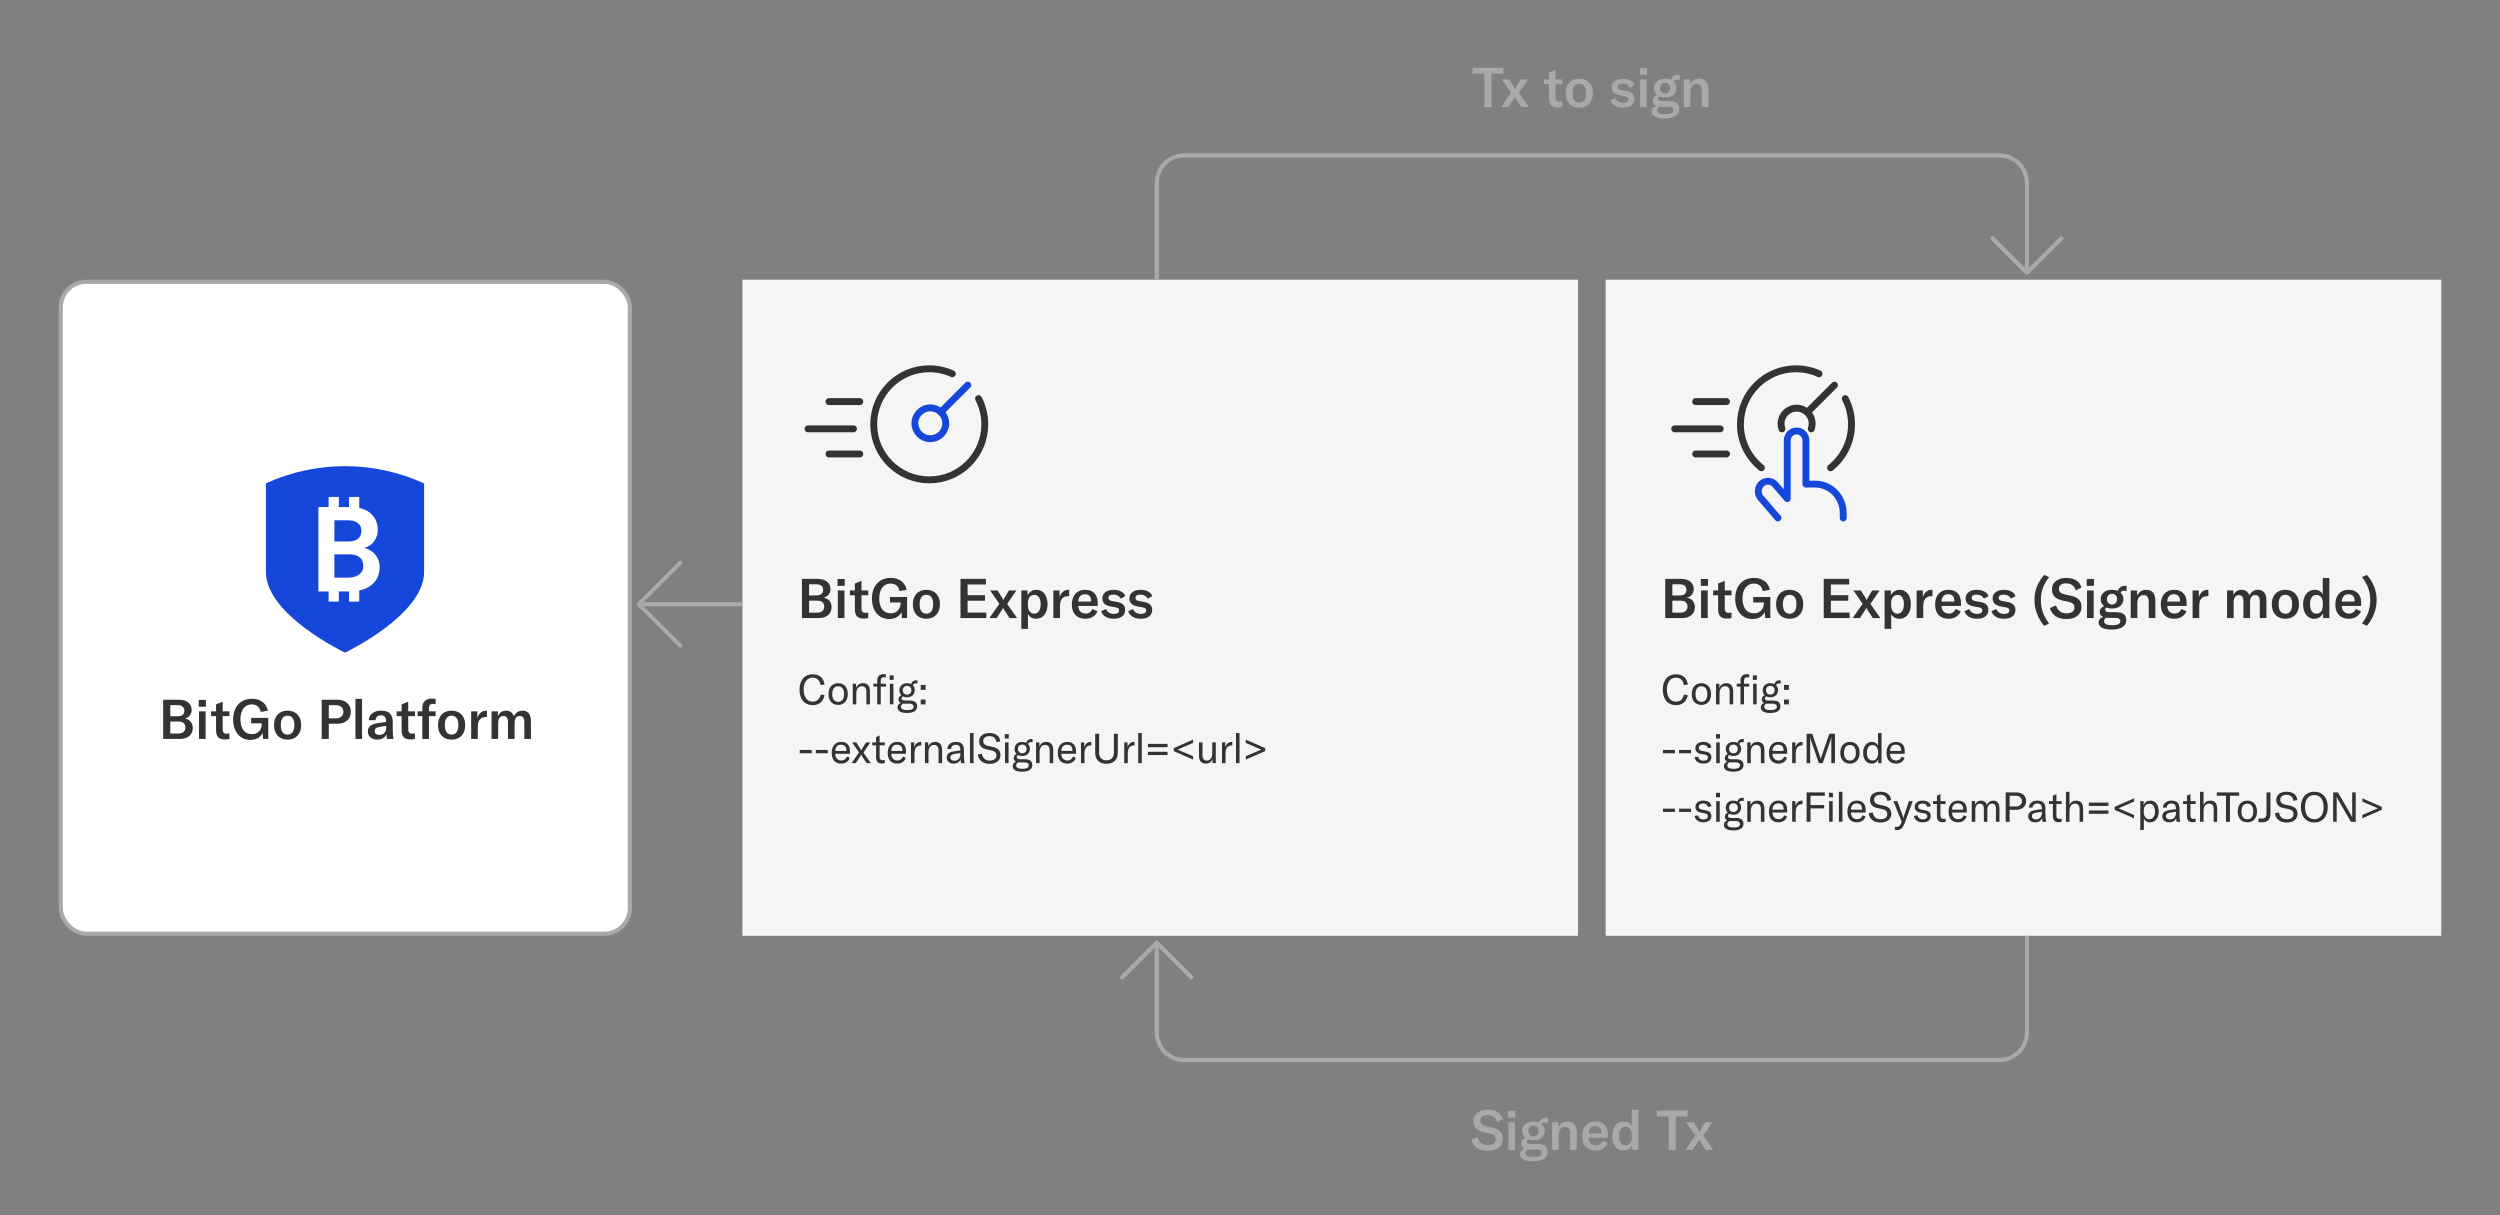
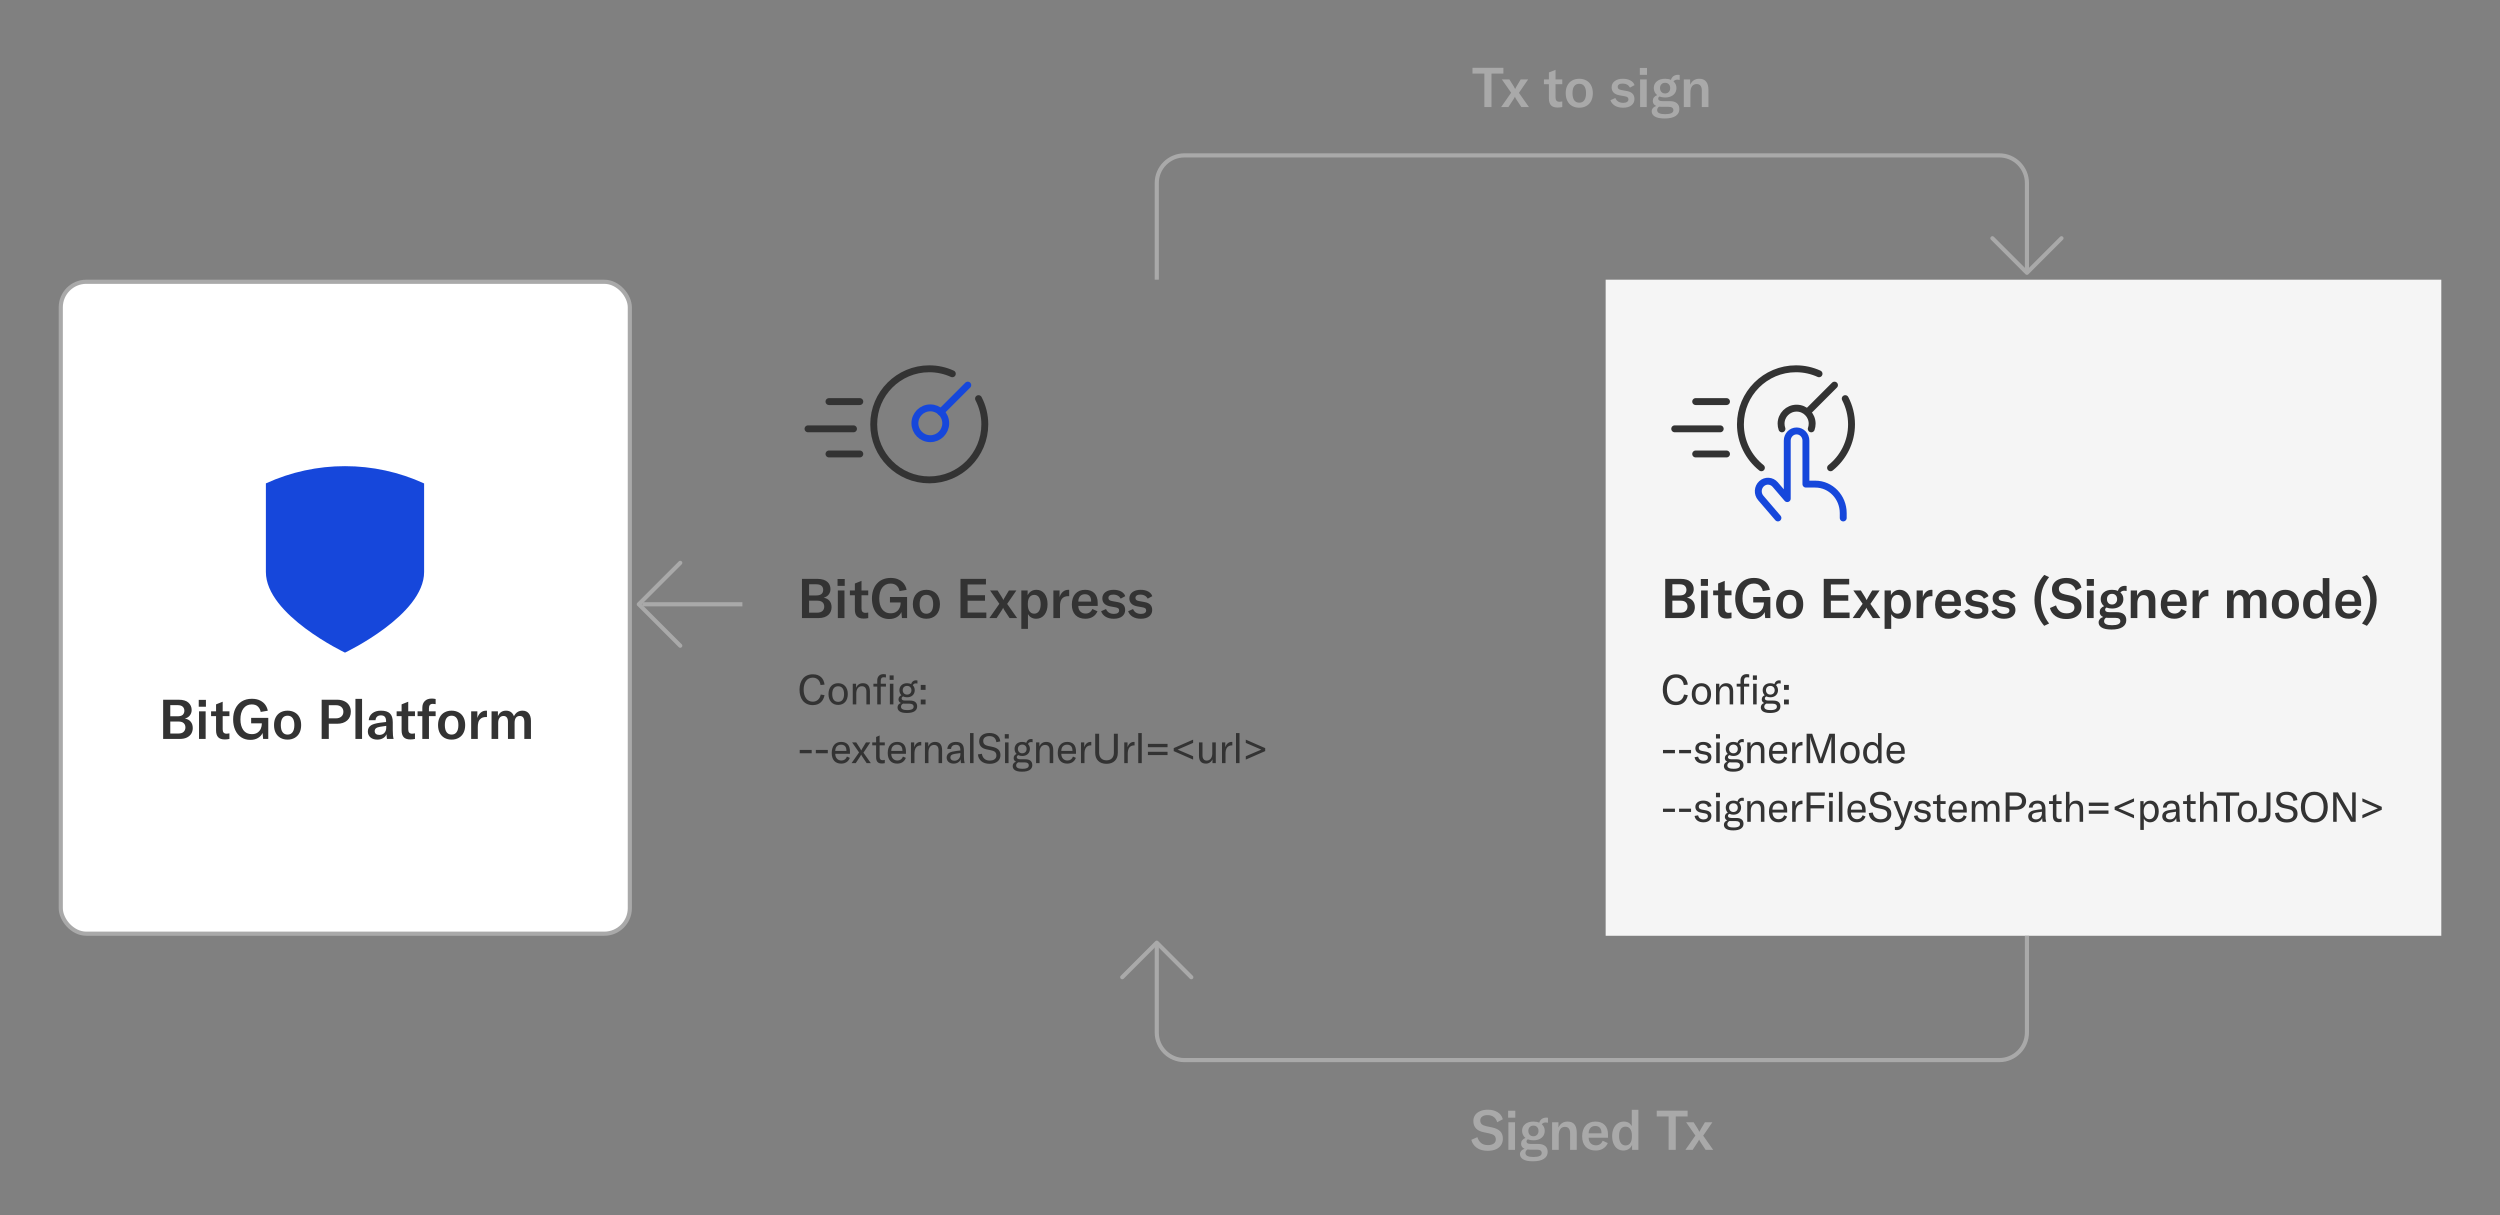
<svg xmlns="http://www.w3.org/2000/svg" width="724" height="352" viewBox="0 0 724 352" fill="none">
  <rect x="0" y="0" width="724" height="352" fill="#808080" stroke="none" />
  <rect x="17.6" y="81.6" width="164.8" height="188.8" rx="7.4" fill="white" stroke="#A9A9A9" stroke-width="1.2" />
  <path d="M53.536 208.096C54.251 208.213 54.811 208.512 55.216 208.992C55.621 209.472 55.824 210.091 55.824 210.848C55.824 211.413 55.691 211.936 55.424 212.416C55.157 212.885 54.736 213.269 54.16 213.568C53.595 213.856 52.88 214 52.016 214H47.248V202.64H51.728C53.029 202.64 53.984 202.928 54.592 203.504C55.2 204.069 55.504 204.773 55.504 205.616C55.504 206.203 55.333 206.72 54.992 207.168C54.661 207.616 54.176 207.925 53.536 208.096ZM49.312 204.208V207.44H51.392C52.128 207.44 52.645 207.291 52.944 206.992C53.243 206.683 53.392 206.299 53.392 205.84C53.392 205.36 53.237 204.971 52.928 204.672C52.619 204.363 52.107 204.208 51.392 204.208H49.312ZM51.616 212.432C52.331 212.432 52.853 212.267 53.184 211.936C53.525 211.605 53.696 211.179 53.696 210.656C53.696 210.144 53.531 209.733 53.2 209.424C52.869 209.115 52.379 208.96 51.728 208.96H49.312V212.432H51.616ZM59.555 214H57.635V206H59.555V214ZM59.635 204.672H57.555V202.672H59.635V204.672ZM61.129 207.392V206H62.569V203.984L64.489 203.216V206H66.441V207.392H64.489V211.216C64.489 211.643 64.585 211.963 64.777 212.176C64.969 212.379 65.263 212.48 65.657 212.48C65.838 212.48 66.1 212.448 66.441 212.384V214C65.972 214.096 65.534 214.144 65.129 214.144C64.212 214.144 63.556 213.92 63.161 213.472C62.767 213.024 62.569 212.373 62.569 211.52V207.392H61.129ZM72.523 214.272C71.499 214.272 70.608 214.021 69.851 213.52C69.104 213.019 68.528 212.32 68.123 211.424C67.717 210.528 67.515 209.499 67.515 208.336C67.515 207.163 67.728 206.128 68.155 205.232C68.592 204.325 69.216 203.621 70.027 203.12C70.848 202.619 71.819 202.368 72.939 202.368C73.899 202.368 74.704 202.539 75.355 202.88C76.016 203.221 76.523 203.653 76.875 204.176C77.227 204.699 77.451 205.248 77.547 205.824L75.499 206.176C75.392 205.579 75.131 205.067 74.715 204.64C74.299 204.213 73.696 204 72.907 204C71.883 204 71.077 204.395 70.491 205.184C69.915 205.963 69.627 207.008 69.627 208.32C69.627 209.611 69.909 210.651 70.475 211.44C71.04 212.219 71.856 212.608 72.923 212.608C73.627 212.608 74.197 212.448 74.635 212.128C75.072 211.808 75.376 211.424 75.547 210.976C75.728 210.528 75.819 210.096 75.819 209.68V209.472H72.731V207.888H77.691V214H76.203L76.043 212.256C75.776 212.875 75.328 213.365 74.699 213.728C74.08 214.091 73.355 214.272 72.523 214.272ZM83.278 214.192C82.51 214.192 81.828 214.027 81.23 213.696C80.644 213.365 80.185 212.885 79.854 212.256C79.524 211.616 79.358 210.859 79.358 209.984C79.358 209.109 79.524 208.357 79.854 207.728C80.185 207.099 80.644 206.624 81.23 206.304C81.828 205.973 82.51 205.808 83.278 205.808C84.046 205.808 84.729 205.973 85.326 206.304C85.924 206.624 86.388 207.099 86.718 207.728C87.049 208.357 87.214 209.109 87.214 209.984C87.214 210.859 87.049 211.616 86.718 212.256C86.388 212.885 85.924 213.365 85.326 213.696C84.729 214.027 84.046 214.192 83.278 214.192ZM83.278 212.736C83.908 212.736 84.393 212.501 84.734 212.032C85.076 211.563 85.246 210.88 85.246 209.984C85.246 209.088 85.076 208.411 84.734 207.952C84.393 207.493 83.908 207.264 83.278 207.264C82.649 207.264 82.164 207.493 81.822 207.952C81.492 208.411 81.326 209.088 81.326 209.984C81.326 210.891 81.497 211.579 81.838 212.048C82.18 212.507 82.66 212.736 83.278 212.736ZM97.65 202.64C98.44 202.64 99.133 202.784 99.73 203.072C100.328 203.349 100.786 203.749 101.106 204.272C101.437 204.795 101.602 205.403 101.602 206.096C101.602 207.173 101.245 208.027 100.53 208.656C99.816 209.285 98.845 209.6 97.618 209.6H95.218V214H93.154V202.64H97.65ZM97.25 208.032C97.922 208.032 98.456 207.861 98.85 207.52C99.245 207.179 99.442 206.715 99.442 206.128C99.442 205.541 99.245 205.077 98.85 204.736C98.466 204.395 97.933 204.224 97.25 204.224H95.218V208.032H97.25ZM102.932 202.4H104.852V214H102.932V202.4ZM109.265 214.192C108.444 214.192 107.782 213.979 107.281 213.552C106.78 213.115 106.529 212.539 106.529 211.824C106.529 211.44 106.609 211.093 106.769 210.784C106.94 210.475 107.185 210.219 107.505 210.016C107.793 209.845 108.14 209.707 108.545 209.6C108.95 209.483 109.473 209.381 110.113 209.296L111.809 209.088V208.88C111.809 208.283 111.686 207.851 111.441 207.584C111.206 207.307 110.833 207.168 110.321 207.168C109.852 207.168 109.478 207.291 109.201 207.536C108.934 207.771 108.785 208.117 108.753 208.576H106.785C106.849 207.723 107.196 207.051 107.825 206.56C108.454 206.059 109.286 205.808 110.321 205.808C111.505 205.808 112.369 206.075 112.913 206.608C113.468 207.131 113.745 207.973 113.745 209.136V211.52C113.745 212.608 113.825 213.435 113.985 214H112.065C111.99 213.563 111.948 213.104 111.937 212.624C111.745 213.115 111.409 213.499 110.929 213.776C110.46 214.053 109.905 214.192 109.265 214.192ZM109.873 212.832C110.47 212.832 110.95 212.64 111.313 212.256C111.676 211.861 111.857 211.349 111.857 210.72V210.208L110.049 210.48C109.516 210.565 109.126 210.709 108.881 210.912C108.636 211.115 108.513 211.387 108.513 211.728C108.513 212.069 108.63 212.341 108.865 212.544C109.11 212.736 109.446 212.832 109.873 212.832ZM114.864 207.392V206H116.304V203.984L118.224 203.216V206H120.176V207.392H118.224V211.216C118.224 211.643 118.32 211.963 118.512 212.176C118.704 212.379 118.997 212.48 119.391 212.48C119.573 212.48 119.834 212.448 120.176 212.384V214C119.706 214.096 119.269 214.144 118.864 214.144C117.946 214.144 117.29 213.92 116.896 213.472C116.501 213.024 116.304 212.373 116.304 211.52V207.392H114.864ZM126.161 206V207.392H124.225V214H122.305V207.392H120.929V206H122.305V204.976C122.305 204.144 122.545 203.493 123.025 203.024C123.505 202.544 124.172 202.304 125.025 202.304C125.409 202.304 125.788 202.347 126.161 202.432V203.92C125.841 203.867 125.569 203.84 125.345 203.84C124.961 203.84 124.678 203.947 124.497 204.16C124.316 204.363 124.225 204.677 124.225 205.104V206H126.161ZM130.778 214.192C130.01 214.192 129.328 214.027 128.73 213.696C128.144 213.365 127.685 212.885 127.354 212.256C127.024 211.616 126.858 210.859 126.858 209.984C126.858 209.109 127.024 208.357 127.354 207.728C127.685 207.099 128.144 206.624 128.73 206.304C129.328 205.973 130.01 205.808 130.778 205.808C131.546 205.808 132.229 205.973 132.826 206.304C133.424 206.624 133.888 207.099 134.218 207.728C134.549 208.357 134.714 209.109 134.714 209.984C134.714 210.859 134.549 211.616 134.218 212.256C133.888 212.885 133.424 213.365 132.826 213.696C132.229 214.027 131.546 214.192 130.778 214.192ZM130.778 212.736C131.408 212.736 131.893 212.501 132.234 212.032C132.576 211.563 132.746 210.88 132.746 209.984C132.746 209.088 132.576 208.411 132.234 207.952C131.893 207.493 131.408 207.264 130.778 207.264C130.149 207.264 129.664 207.493 129.322 207.952C128.992 208.411 128.826 209.088 128.826 209.984C128.826 210.891 128.997 211.579 129.338 212.048C129.68 212.507 130.16 212.736 130.778 212.736ZM138.24 207.936C138.442 207.275 138.762 206.757 139.2 206.384C139.637 206 140.165 205.808 140.784 205.808C140.89 205.808 140.97 205.813 141.024 205.824V207.664L140.768 207.648C140.042 207.648 139.488 207.84 139.104 208.224C138.805 208.501 138.608 208.843 138.512 209.248C138.416 209.643 138.368 210.107 138.368 210.64V214H136.448V206H138.24V207.936ZM142.354 206H144.194V207.408C144.653 206.341 145.437 205.808 146.546 205.808C147.666 205.808 148.429 206.347 148.834 207.424C149.378 206.347 150.205 205.808 151.314 205.808C152.093 205.808 152.695 206.069 153.122 206.592C153.549 207.104 153.762 207.829 153.762 208.768V214H151.842V209.072C151.842 207.92 151.405 207.344 150.53 207.344C150.05 207.344 149.677 207.515 149.41 207.856C149.154 208.197 149.026 208.688 149.026 209.328V214H147.106V209.024C147.106 208.48 146.994 208.064 146.77 207.776C146.546 207.488 146.226 207.344 145.81 207.344C145.33 207.344 144.951 207.525 144.674 207.888C144.407 208.24 144.274 208.736 144.274 209.376V214H142.354V206Z" fill="#333333" />
  <path d="M99.912 189C99.912 189 122.822 178.134 122.822 165.652C122.822 155.971 122.822 149.683 122.822 140.003C108.278 133.338 91.548 133.331 77 139.988C77.013 149.673 77.001 155.967 77.001 165.652C77.001 178.134 99.912 189 99.912 189Z" fill="#1647DB" />
-   <path fill-rule="evenodd" clip-rule="evenodd" d="M95.167 143.916H98.123V146.848H101.08V143.916H104.036V147.093C107.39 147.827 109.406 150.165 109.406 153.5C109.406 155.843 107.997 157.946 105.541 158.67C108.323 159.393 109.948 161.668 109.948 164.184C109.948 167.785 107.792 170.21 104.036 171.002V174.217H101.08V171.284H98.123V174.217H95.167V171.284H92.211V146.848H95.167V143.916ZM104.674 153.741C104.674 151.811 103.229 150.674 100.736 150.674H96.835V156.808H100.989C103.301 156.808 104.674 155.671 104.674 153.741ZM105.216 163.943C105.216 161.668 103.807 160.531 101.025 160.531H96.835V167.286H100.773C103.518 167.286 105.216 166.011 105.216 163.943Z" fill="white" />
-   <rect x="215" y="81" width="242" height="190" fill="#F5F5F5" />
  <rect x="465" y="81" width="242" height="190" fill="#F5F5F5" />
  <path d="M238.536 173.096C239.848 172.744 240.504 171.752 240.504 170.616C240.504 169.128 239.544 167.64 236.728 167.64H232.248V179H237.016C239.752 179 240.824 177.448 240.824 175.848C240.824 174.328 239.96 173.336 238.536 173.096ZM236.392 169.208C237.928 169.208 238.392 169.992 238.392 170.84C238.392 171.624 238.008 172.44 236.392 172.44H234.312V169.208H236.392ZM234.312 177.432V173.96H236.728C238.088 173.96 238.696 174.68 238.696 175.656C238.696 176.616 238.136 177.432 236.616 177.432H234.312ZM244.635 169.672V167.672H242.555V169.672H244.635ZM244.555 179V171H242.635V179H244.555ZM247.569 172.392V176.52C247.569 178.136 248.209 179.144 250.129 179.144C250.625 179.144 250.977 179.096 251.441 179V177.384C251.185 177.432 250.977 177.48 250.657 177.48C249.857 177.48 249.489 177.064 249.489 176.216V172.392H251.441V171H249.489V168.216L247.569 168.984V171H246.129V172.392H247.569ZM257.523 179.272C259.219 179.272 260.515 178.472 261.043 177.256L261.203 179H262.691V172.888H257.731V174.472H260.819V174.68C260.819 175.72 260.227 177.608 257.923 177.608C255.715 177.608 254.627 175.816 254.627 173.32C254.627 170.728 255.827 169 257.907 169C259.635 169 260.323 170.168 260.499 171.176L262.547 170.824C262.291 169.272 260.995 167.368 257.939 167.368C254.515 167.368 252.515 169.816 252.515 173.336C252.515 176.84 254.403 179.272 257.523 179.272ZM268.278 179.192C270.582 179.192 272.214 177.672 272.214 174.984C272.214 172.312 270.582 170.808 268.278 170.808C265.974 170.808 264.358 172.312 264.358 174.984C264.358 177.672 265.974 179.192 268.278 179.192ZM268.278 177.736C267.046 177.736 266.326 176.808 266.326 174.984C266.326 173.16 267.046 172.264 268.278 172.264C269.51 172.264 270.246 173.16 270.246 174.984C270.246 176.808 269.51 177.736 268.278 177.736ZM280.218 172.376V169.256H285.53V167.64H278.154V179H285.642V177.384H280.218V173.976H285.258V172.376H280.218ZM288.614 179L290.038 176.84C290.294 176.456 290.454 176.168 290.502 176.008H290.518C290.55 176.168 290.71 176.488 290.95 176.84L292.374 179H294.566L291.67 174.888L294.342 171H292.182L291.014 172.952C290.806 173.288 290.646 173.56 290.582 173.768H290.566C290.502 173.576 290.358 173.32 290.134 172.952L288.902 171H286.726L289.414 174.856L286.518 179H288.614ZM297.696 182.12V177.848C298.144 178.632 298.944 179.192 300.08 179.192C302.032 179.192 303.376 177.56 303.376 174.984C303.376 172.456 302.096 170.808 300.16 170.808C299.024 170.808 298.112 171.352 297.6 172.392V171H295.776V182.12H297.696ZM299.504 177.72C298.368 177.72 297.664 176.744 297.664 175.208V174.808C297.664 173.192 298.368 172.28 299.536 172.28C300.704 172.28 301.376 173.272 301.376 174.984C301.376 176.696 300.672 177.72 299.504 177.72ZM306.849 171H305.057V179H306.977V175.64C306.977 174.76 307.057 173.848 307.713 173.224C308.065 172.872 308.609 172.648 309.377 172.648C309.457 172.648 309.537 172.664 309.633 172.664V170.824C309.553 170.808 309.473 170.808 309.393 170.808C308.113 170.808 307.249 171.672 306.849 172.936V171ZM317.893 174.6C317.893 172.152 316.565 170.808 314.245 170.808C311.861 170.808 310.405 172.44 310.405 175.08C310.405 177.704 311.877 179.192 314.325 179.192C315.973 179.192 317.221 178.424 317.829 177.032L316.341 176.36C315.989 177.224 315.301 177.688 314.405 177.688C313.125 177.688 312.277 176.824 312.277 175.48H317.893V174.6ZM312.277 174.216C312.309 172.888 312.981 172.088 314.197 172.088C315.349 172.088 316.005 172.776 315.989 174.088V174.216H312.277ZM322.564 179.192C324.644 179.192 325.844 178.168 325.844 176.664C325.844 175.4 325.172 174.632 323.636 174.36L322.068 174.072C321.364 173.944 320.996 173.704 320.996 173.16C320.996 172.536 321.508 172.2 322.404 172.2C323.46 172.2 324.164 172.648 324.548 173.368L325.876 172.648C325.492 171.496 324.212 170.808 322.5 170.808C320.468 170.808 319.236 171.832 319.236 173.272C319.236 174.552 320.036 175.336 321.524 175.608L322.948 175.864C323.748 175.992 324.1 176.216 324.1 176.792C324.1 177.368 323.588 177.784 322.596 177.784C321.46 177.784 320.66 177.272 320.308 176.376L318.884 177.016C319.38 178.424 320.74 179.192 322.564 179.192ZM330.393 179.192C332.473 179.192 333.673 178.168 333.673 176.664C333.673 175.4 333.001 174.632 331.465 174.36L329.897 174.072C329.193 173.944 328.825 173.704 328.825 173.16C328.825 172.536 329.337 172.2 330.233 172.2C331.289 172.2 331.993 172.648 332.377 173.368L333.705 172.648C333.321 171.496 332.041 170.808 330.329 170.808C328.297 170.808 327.065 171.832 327.065 173.272C327.065 174.552 327.865 175.336 329.353 175.608L330.777 175.864C331.577 175.992 331.929 176.216 331.929 176.792C331.929 177.368 331.417 177.784 330.424 177.784C329.289 177.784 328.489 177.272 328.137 176.376L326.713 177.016C327.209 178.424 328.569 179.192 330.393 179.192Z" fill="#333333" />
  <path d="M488.536 173.096C489.251 173.213 489.811 173.512 490.216 173.992C490.621 174.472 490.824 175.091 490.824 175.848C490.824 176.413 490.691 176.936 490.424 177.416C490.157 177.885 489.736 178.269 489.16 178.568C488.595 178.856 487.88 179 487.016 179H482.248V167.64H486.728C488.029 167.64 488.984 167.928 489.592 168.504C490.2 169.069 490.504 169.773 490.504 170.616C490.504 171.203 490.333 171.72 489.992 172.168C489.661 172.616 489.176 172.925 488.536 173.096ZM484.312 169.208V172.44H486.392C487.128 172.44 487.645 172.291 487.944 171.992C488.243 171.683 488.392 171.299 488.392 170.84C488.392 170.36 488.237 169.971 487.928 169.672C487.619 169.363 487.107 169.208 486.392 169.208H484.312ZM486.616 177.432C487.331 177.432 487.853 177.267 488.184 176.936C488.525 176.605 488.696 176.179 488.696 175.656C488.696 175.144 488.531 174.733 488.2 174.424C487.869 174.115 487.379 173.96 486.728 173.96H484.312V177.432H486.616ZM494.555 179H492.635V171H494.555V179ZM494.635 169.672H492.555V167.672H494.635V169.672ZM496.129 172.392V171H497.569V168.984L499.489 168.216V171H501.441V172.392H499.489V176.216C499.489 176.643 499.585 176.963 499.777 177.176C499.969 177.379 500.262 177.48 500.657 177.48C500.838 177.48 501.1 177.448 501.441 177.384V179C500.972 179.096 500.534 179.144 500.129 179.144C499.212 179.144 498.556 178.92 498.161 178.472C497.766 178.024 497.569 177.373 497.569 176.52V172.392H496.129ZM507.523 179.272C506.499 179.272 505.608 179.021 504.851 178.52C504.104 178.019 503.528 177.32 503.123 176.424C502.717 175.528 502.515 174.499 502.515 173.336C502.515 172.163 502.728 171.128 503.155 170.232C503.592 169.325 504.216 168.621 505.027 168.12C505.848 167.619 506.819 167.368 507.939 167.368C508.899 167.368 509.704 167.539 510.355 167.88C511.016 168.221 511.523 168.653 511.875 169.176C512.227 169.699 512.451 170.248 512.547 170.824L510.499 171.176C510.392 170.579 510.131 170.067 509.715 169.64C509.299 169.213 508.696 169 507.907 169C506.883 169 506.077 169.395 505.491 170.184C504.915 170.963 504.627 172.008 504.627 173.32C504.627 174.611 504.909 175.651 505.475 176.44C506.04 177.219 506.856 177.608 507.923 177.608C508.627 177.608 509.197 177.448 509.635 177.128C510.072 176.808 510.376 176.424 510.547 175.976C510.728 175.528 510.819 175.096 510.819 174.68V174.472H507.731V172.888H512.691V179H511.203L511.043 177.256C510.776 177.875 510.328 178.365 509.699 178.728C509.08 179.091 508.355 179.272 507.523 179.272ZM518.278 179.192C517.51 179.192 516.828 179.027 516.23 178.696C515.644 178.365 515.185 177.885 514.854 177.256C514.524 176.616 514.358 175.859 514.358 174.984C514.358 174.109 514.524 173.357 514.854 172.728C515.185 172.099 515.644 171.624 516.23 171.304C516.828 170.973 517.51 170.808 518.278 170.808C519.046 170.808 519.729 170.973 520.326 171.304C520.924 171.624 521.388 172.099 521.718 172.728C522.049 173.357 522.214 174.109 522.214 174.984C522.214 175.859 522.049 176.616 521.718 177.256C521.388 177.885 520.924 178.365 520.326 178.696C519.729 179.027 519.046 179.192 518.278 179.192ZM518.278 177.736C518.908 177.736 519.393 177.501 519.734 177.032C520.076 176.563 520.246 175.88 520.246 174.984C520.246 174.088 520.076 173.411 519.734 172.952C519.393 172.493 518.908 172.264 518.278 172.264C517.649 172.264 517.164 172.493 516.822 172.952C516.492 173.411 516.326 174.088 516.326 174.984C516.326 175.891 516.497 176.579 516.838 177.048C517.18 177.507 517.66 177.736 518.278 177.736ZM530.218 173.976V177.384H535.642V179H528.154V167.64H535.53V169.256H530.218V172.376H535.258V173.976H530.218ZM536.518 179L539.414 174.856L536.726 171H538.902L540.134 172.952C540.369 173.336 540.513 173.608 540.566 173.768H540.582C540.635 173.608 540.779 173.336 541.014 172.952L542.182 171H544.342L541.67 174.888L544.566 179H542.374L540.95 176.84C540.705 176.477 540.561 176.2 540.518 176.008H540.502C540.449 176.168 540.294 176.445 540.038 176.84L538.614 179H536.518ZM545.776 182.12V171H547.6V172.392C547.856 171.88 548.203 171.491 548.64 171.224C549.077 170.947 549.584 170.808 550.16 170.808C550.8 170.808 551.36 170.984 551.84 171.336C552.331 171.677 552.709 172.163 552.976 172.792C553.243 173.421 553.376 174.152 553.376 174.984C553.376 175.827 553.237 176.568 552.96 177.208C552.683 177.837 552.293 178.328 551.792 178.68C551.301 179.021 550.731 179.192 550.08 179.192C549.536 179.192 549.061 179.075 548.656 178.84C548.251 178.595 547.931 178.264 547.696 177.848V182.12H545.776ZM549.504 177.72C550.091 177.72 550.549 177.48 550.88 177C551.211 176.509 551.376 175.837 551.376 174.984C551.376 174.131 551.216 173.469 550.896 173C550.576 172.52 550.123 172.28 549.536 172.28C548.949 172.28 548.491 172.504 548.16 172.952C547.829 173.389 547.664 174.008 547.664 174.808V175.208C547.664 175.976 547.829 176.589 548.16 177.048C548.491 177.496 548.939 177.72 549.504 177.72ZM556.849 172.936C557.052 172.275 557.372 171.757 557.809 171.384C558.246 171 558.774 170.808 559.393 170.808C559.5 170.808 559.58 170.813 559.633 170.824V172.664L559.377 172.648C558.652 172.648 558.097 172.84 557.713 173.224C557.414 173.501 557.217 173.843 557.121 174.248C557.025 174.643 556.977 175.107 556.977 175.64V179H555.057V171H556.849V172.936ZM567.893 175.48H562.277C562.288 176.152 562.485 176.691 562.869 177.096C563.264 177.491 563.776 177.688 564.405 177.688C564.853 177.688 565.243 177.576 565.573 177.352C565.915 177.117 566.171 176.787 566.341 176.36L567.829 177.032C567.531 177.725 567.077 178.259 566.469 178.632C565.861 179.005 565.147 179.192 564.325 179.192C563.099 179.192 562.139 178.835 561.445 178.12C560.752 177.395 560.405 176.381 560.405 175.08C560.405 173.757 560.747 172.717 561.429 171.96C562.112 171.192 563.051 170.808 564.245 170.808C565.408 170.808 566.304 171.139 566.933 171.8C567.573 172.451 567.893 173.384 567.893 174.6V175.48ZM565.989 174.088C566 173.437 565.845 172.941 565.525 172.6C565.216 172.259 564.773 172.088 564.197 172.088C563.6 172.088 563.136 172.275 562.805 172.648C562.475 173.021 562.299 173.544 562.277 174.216H565.989V174.088ZM572.564 179.192C571.647 179.192 570.863 179.005 570.212 178.632C569.572 178.248 569.13 177.709 568.884 177.016L570.308 176.376C570.49 176.824 570.772 177.171 571.156 177.416C571.551 177.661 572.031 177.784 572.596 177.784C573.076 177.784 573.444 177.693 573.7 177.512C573.967 177.331 574.1 177.091 574.1 176.792C574.1 176.515 574.01 176.307 573.828 176.168C573.658 176.029 573.364 175.928 572.948 175.864L571.524 175.608C570.778 175.469 570.207 175.208 569.812 174.824C569.428 174.429 569.236 173.912 569.236 173.272C569.236 172.536 569.53 171.944 570.116 171.496C570.703 171.037 571.498 170.808 572.5 170.808C573.354 170.808 574.079 170.973 574.676 171.304C575.284 171.624 575.684 172.072 575.876 172.648L574.548 173.368C574.346 172.995 574.063 172.707 573.7 172.504C573.348 172.301 572.916 172.2 572.404 172.2C571.956 172.2 571.61 172.285 571.364 172.456C571.119 172.616 570.996 172.851 570.996 173.16C570.996 173.427 571.082 173.629 571.252 173.768C571.434 173.907 571.706 174.008 572.068 174.072L573.636 174.36C574.394 174.499 574.948 174.76 575.3 175.144C575.663 175.517 575.844 176.024 575.844 176.664C575.844 177.432 575.551 178.045 574.964 178.504C574.388 178.963 573.588 179.192 572.564 179.192ZM580.393 179.192C579.475 179.192 578.691 179.005 578.041 178.632C577.401 178.248 576.958 177.709 576.713 177.016L578.137 176.376C578.318 176.824 578.601 177.171 578.985 177.416C579.379 177.661 579.859 177.784 580.424 177.784C580.905 177.784 581.273 177.693 581.529 177.512C581.795 177.331 581.929 177.091 581.929 176.792C581.929 176.515 581.838 176.307 581.657 176.168C581.486 176.029 581.193 175.928 580.777 175.864L579.353 175.608C578.606 175.469 578.035 175.208 577.641 174.824C577.257 174.429 577.065 173.912 577.065 173.272C577.065 172.536 577.358 171.944 577.945 171.496C578.531 171.037 579.326 170.808 580.329 170.808C581.182 170.808 581.907 170.973 582.505 171.304C583.113 171.624 583.513 172.072 583.705 172.648L582.377 173.368C582.174 172.995 581.891 172.707 581.529 172.504C581.177 172.301 580.745 172.2 580.233 172.2C579.785 172.2 579.438 172.285 579.193 172.456C578.947 172.616 578.825 172.851 578.825 173.16C578.825 173.427 578.91 173.629 579.081 173.768C579.262 173.907 579.534 174.008 579.897 174.072L581.465 174.36C582.222 174.499 582.777 174.76 583.129 175.144C583.491 175.517 583.673 176.024 583.673 176.664C583.673 177.432 583.379 178.045 582.793 178.504C582.217 178.963 581.417 179.192 580.393 179.192ZM591.994 181.24C591.108 180.205 590.415 179.043 589.914 177.752C589.423 176.461 589.178 175.128 589.178 173.752C589.178 172.365 589.423 171.053 589.914 169.816C590.415 168.579 591.114 167.469 592.01 166.488L593.418 167.128C592.586 168.205 591.978 169.272 591.594 170.328C591.22 171.384 591.034 172.536 591.034 173.784C591.034 175.032 591.226 176.205 591.61 177.304C591.994 178.392 592.596 179.48 593.418 180.568L591.994 181.24ZM598.416 179.272C597.115 179.272 596.059 178.984 595.248 178.408C594.437 177.832 593.909 177.059 593.664 176.088L595.424 175.32C595.627 176.013 595.979 176.573 596.48 177C596.981 177.416 597.653 177.624 598.496 177.624C599.136 177.624 599.669 177.491 600.096 177.224C600.533 176.947 600.752 176.531 600.752 175.976C600.752 175.453 600.597 175.069 600.288 174.824C599.989 174.568 599.504 174.371 598.832 174.232L597.248 173.896C595.253 173.491 594.256 172.403 594.256 170.632C594.256 169.981 594.427 169.411 594.768 168.92C595.109 168.429 595.595 168.051 596.224 167.784C596.853 167.507 597.589 167.368 598.432 167.368C599.541 167.368 600.48 167.603 601.248 168.072C602.027 168.531 602.539 169.219 602.784 170.136L601.152 171C600.971 170.339 600.64 169.832 600.16 169.48C599.691 169.117 599.083 168.936 598.336 168.936C597.707 168.936 597.2 169.075 596.816 169.352C596.443 169.619 596.256 169.992 596.256 170.472C596.256 170.931 596.395 171.293 596.672 171.56C596.949 171.816 597.397 172.013 598.016 172.152L599.68 172.504C600.693 172.717 601.467 173.08 602 173.592C602.533 174.093 602.8 174.824 602.8 175.784C602.8 176.445 602.635 177.043 602.304 177.576C601.973 178.099 601.477 178.515 600.816 178.824C600.155 179.123 599.355 179.272 598.416 179.272ZM606.321 179H604.401V171H606.321V179ZM606.401 169.672H604.321V167.672H606.401V169.672ZM615.23 171.064C614.707 171.064 614.323 171.24 614.078 171.592C614.643 172.072 614.926 172.707 614.926 173.496C614.926 174.029 614.793 174.504 614.526 174.92C614.27 175.325 613.891 175.645 613.39 175.88C612.899 176.115 612.318 176.232 611.646 176.232C611.027 176.232 610.494 176.136 610.046 175.944C609.779 176.083 609.646 176.285 609.646 176.552C609.646 177.043 610.051 177.288 610.862 177.288H612.942C613.881 177.288 614.585 177.485 615.054 177.88C615.534 178.275 615.774 178.845 615.774 179.592C615.774 180.445 615.411 181.112 614.686 181.592C613.971 182.072 612.91 182.312 611.502 182.312C610.211 182.312 609.262 182.12 608.654 181.736C608.057 181.363 607.758 180.867 607.758 180.248C607.758 179.896 607.87 179.581 608.094 179.304C608.329 179.027 608.659 178.819 609.086 178.68C608.414 178.403 608.078 177.923 608.078 177.24C608.078 176.835 608.185 176.493 608.398 176.216C608.622 175.928 608.937 175.704 609.342 175.544C609.033 175.299 608.793 175 608.622 174.648C608.451 174.296 608.366 173.912 608.366 173.496C608.366 172.696 608.659 172.051 609.246 171.56C609.833 171.059 610.633 170.808 611.646 170.808C612.286 170.808 612.851 170.915 613.342 171.128C613.47 170.669 613.71 170.312 614.062 170.056C614.425 169.789 614.883 169.656 615.438 169.656C615.587 169.656 615.731 169.672 615.87 169.704V171.144C615.635 171.091 615.422 171.064 615.23 171.064ZM611.646 175.064C612.083 175.064 612.435 174.92 612.702 174.632C612.979 174.344 613.118 173.971 613.118 173.512C613.118 173.053 612.985 172.685 612.718 172.408C612.451 172.12 612.094 171.976 611.646 171.976C611.198 171.976 610.841 172.12 610.574 172.408C610.307 172.685 610.174 173.048 610.174 173.496C610.174 173.955 610.307 174.333 610.574 174.632C610.841 174.92 611.198 175.064 611.646 175.064ZM610.574 178.936C610.35 178.936 610.131 178.92 609.918 178.888C609.534 179.133 609.342 179.469 609.342 179.896C609.342 180.675 610.11 181.064 611.646 181.064C613.246 181.064 614.046 180.68 614.046 179.912C614.046 179.261 613.582 178.936 612.654 178.936H610.574ZM617.057 179V171H618.897V172.552C619.42 171.389 620.305 170.808 621.553 170.808C622.428 170.808 623.084 171.08 623.521 171.624C623.969 172.168 624.193 172.973 624.193 174.04V179H622.273V174.232C622.273 172.973 621.772 172.344 620.769 172.344C620.204 172.344 619.761 172.557 619.441 172.984C619.132 173.411 618.977 174.003 618.977 174.76V179H617.057ZM633.253 175.48H627.637C627.647 176.152 627.845 176.691 628.229 177.096C628.623 177.491 629.135 177.688 629.765 177.688C630.213 177.688 630.602 177.576 630.933 177.352C631.274 177.117 631.53 176.787 631.701 176.36L633.189 177.032C632.89 177.725 632.437 178.259 631.829 178.632C631.221 179.005 630.506 179.192 629.685 179.192C628.458 179.192 627.498 178.835 626.805 178.12C626.111 177.395 625.765 176.381 625.765 175.08C625.765 173.757 626.106 172.717 626.789 171.96C627.471 171.192 628.41 170.808 629.605 170.808C630.767 170.808 631.663 171.139 632.293 171.8C632.933 172.451 633.253 173.384 633.253 174.6V175.48ZM631.349 174.088C631.359 173.437 631.205 172.941 630.885 172.6C630.575 172.259 630.133 172.088 629.557 172.088C628.959 172.088 628.495 172.275 628.165 172.648C627.834 173.021 627.658 173.544 627.637 174.216H631.349V174.088ZM636.771 172.936C636.974 172.275 637.294 171.757 637.731 171.384C638.168 171 638.696 170.808 639.315 170.808C639.422 170.808 639.502 170.813 639.555 170.824V172.664L639.299 172.648C638.574 172.648 638.019 172.84 637.635 173.224C637.336 173.501 637.139 173.843 637.043 174.248C636.947 174.643 636.899 175.107 636.899 175.64V179H634.979V171H636.771V172.936ZM644.948 171H646.788V172.408C647.246 171.341 648.03 170.808 649.14 170.808C650.26 170.808 651.022 171.347 651.428 172.424C651.972 171.347 652.798 170.808 653.908 170.808C654.686 170.808 655.289 171.069 655.716 171.592C656.142 172.104 656.356 172.829 656.356 173.768V179H654.436V174.072C654.436 172.92 653.998 172.344 653.124 172.344C652.644 172.344 652.27 172.515 652.004 172.856C651.748 173.197 651.62 173.688 651.62 174.328V179H649.7V174.024C649.7 173.48 649.588 173.064 649.364 172.776C649.14 172.488 648.82 172.344 648.404 172.344C647.924 172.344 647.545 172.525 647.268 172.888C647.001 173.24 646.868 173.736 646.868 174.376V179H644.948V171ZM661.841 179.192C661.073 179.192 660.39 179.027 659.793 178.696C659.206 178.365 658.748 177.885 658.417 177.256C658.086 176.616 657.921 175.859 657.921 174.984C657.921 174.109 658.086 173.357 658.417 172.728C658.748 172.099 659.206 171.624 659.793 171.304C660.39 170.973 661.073 170.808 661.841 170.808C662.609 170.808 663.292 170.973 663.889 171.304C664.486 171.624 664.95 172.099 665.281 172.728C665.612 173.357 665.777 174.109 665.777 174.984C665.777 175.859 665.612 176.616 665.281 177.256C664.95 177.885 664.486 178.365 663.889 178.696C663.292 179.027 662.609 179.192 661.841 179.192ZM661.841 177.736C662.47 177.736 662.956 177.501 663.297 177.032C663.638 176.563 663.809 175.88 663.809 174.984C663.809 174.088 663.638 173.411 663.297 172.952C662.956 172.493 662.47 172.264 661.841 172.264C661.212 172.264 660.726 172.493 660.385 172.952C660.054 173.411 659.889 174.088 659.889 174.984C659.889 175.891 660.06 176.579 660.401 177.048C660.742 177.507 661.222 177.736 661.841 177.736ZM670.198 179.192C669.569 179.192 669.009 179.021 668.518 178.68C668.028 178.328 667.649 177.837 667.382 177.208C667.116 176.568 666.982 175.837 666.982 175.016C666.982 174.184 667.121 173.453 667.398 172.824C667.686 172.184 668.086 171.688 668.598 171.336C669.11 170.984 669.697 170.808 670.358 170.808C671.436 170.808 672.204 171.251 672.662 172.136V167.4H674.582V179H672.758V177.56C672.545 178.072 672.214 178.472 671.766 178.76C671.329 179.048 670.806 179.192 670.198 179.192ZM670.87 177.72C671.436 177.72 671.878 177.501 672.198 177.064C672.529 176.616 672.694 176.019 672.694 175.272V174.76C672.694 173.981 672.529 173.373 672.198 172.936C671.878 172.499 671.43 172.28 670.854 172.28C670.257 172.28 669.793 172.52 669.462 173C669.142 173.469 668.982 174.131 668.982 174.984C668.982 175.837 669.148 176.509 669.478 177C669.82 177.48 670.284 177.72 670.87 177.72ZM683.8 175.48H678.184C678.194 176.152 678.392 176.691 678.776 177.096C679.17 177.491 679.682 177.688 680.312 177.688C680.76 177.688 681.149 177.576 681.48 177.352C681.821 177.117 682.077 176.787 682.248 176.36L683.736 177.032C683.437 177.725 682.984 178.259 682.376 178.632C681.768 179.005 681.053 179.192 680.232 179.192C679.005 179.192 678.045 178.835 677.352 178.12C676.658 177.395 676.312 176.381 676.312 175.08C676.312 173.757 676.653 172.717 677.336 171.96C678.018 171.192 678.957 170.808 680.152 170.808C681.314 170.808 682.21 171.139 682.84 171.8C683.48 172.451 683.8 173.384 683.8 174.6V175.48ZM681.896 174.088C681.906 173.437 681.752 172.941 681.432 172.6C681.122 172.259 680.68 172.088 680.104 172.088C679.506 172.088 679.042 172.275 678.712 172.648C678.381 173.021 678.205 173.544 678.184 174.216H681.896V174.088ZM684.034 180.568C684.855 179.48 685.458 178.392 685.842 177.304C686.226 176.205 686.418 175.032 686.418 173.784C686.418 172.536 686.226 171.384 685.842 170.328C685.469 169.272 684.866 168.205 684.034 167.128L685.442 166.488C686.338 167.469 687.031 168.579 687.522 169.816C688.023 171.053 688.274 172.365 688.274 173.752C688.274 175.128 688.023 176.461 687.522 177.752C687.031 179.043 686.343 180.205 685.458 181.24L684.034 180.568Z" fill="#333333" />
  <path d="M430.846 333.272C429.544 333.272 428.488 332.984 427.678 332.408C426.867 331.832 426.339 331.059 426.094 330.088L427.854 329.32C428.056 330.013 428.408 330.573 428.91 331C429.411 331.416 430.083 331.624 430.926 331.624C431.566 331.624 432.099 331.491 432.526 331.224C432.963 330.947 433.182 330.531 433.182 329.976C433.182 329.453 433.027 329.069 432.718 328.824C432.419 328.568 431.934 328.371 431.262 328.232L429.678 327.896C427.683 327.491 426.686 326.403 426.686 324.632C426.686 323.981 426.856 323.411 427.198 322.92C427.539 322.429 428.024 322.051 428.654 321.784C429.283 321.507 430.019 321.368 430.862 321.368C431.971 321.368 432.91 321.603 433.678 322.072C434.456 322.531 434.968 323.219 435.214 324.136L433.582 325C433.4 324.339 433.07 323.832 432.59 323.48C432.12 323.117 431.512 322.936 430.766 322.936C430.136 322.936 429.63 323.075 429.246 323.352C428.872 323.619 428.686 323.992 428.686 324.472C428.686 324.931 428.824 325.293 429.102 325.56C429.379 325.816 429.827 326.013 430.446 326.152L432.11 326.504C433.123 326.717 433.896 327.08 434.43 327.592C434.963 328.093 435.23 328.824 435.23 329.784C435.23 330.445 435.064 331.043 434.734 331.576C434.403 332.099 433.907 332.515 433.246 332.824C432.584 333.123 431.784 333.272 430.846 333.272ZM438.751 333H436.831V325H438.751V333ZM438.831 323.672H436.751V321.672H438.831V323.672ZM447.66 325.064C447.137 325.064 446.753 325.24 446.508 325.592C447.073 326.072 447.356 326.707 447.356 327.496C447.356 328.029 447.222 328.504 446.956 328.92C446.7 329.325 446.321 329.645 445.82 329.88C445.329 330.115 444.748 330.232 444.076 330.232C443.457 330.232 442.924 330.136 442.476 329.944C442.209 330.083 442.076 330.285 442.076 330.552C442.076 331.043 442.481 331.288 443.292 331.288H445.372C446.31 331.288 447.014 331.485 447.484 331.88C447.964 332.275 448.204 332.845 448.204 333.592C448.204 334.445 447.841 335.112 447.116 335.592C446.401 336.072 445.34 336.312 443.932 336.312C442.641 336.312 441.692 336.12 441.084 335.736C440.486 335.363 440.188 334.867 440.188 334.248C440.188 333.896 440.3 333.581 440.524 333.304C440.758 333.027 441.089 332.819 441.516 332.68C440.844 332.403 440.508 331.923 440.508 331.24C440.508 330.835 440.614 330.493 440.828 330.216C441.052 329.928 441.366 329.704 441.772 329.544C441.462 329.299 441.222 329 441.052 328.648C440.881 328.296 440.796 327.912 440.796 327.496C440.796 326.696 441.089 326.051 441.676 325.56C442.262 325.059 443.062 324.808 444.076 324.808C444.716 324.808 445.281 324.915 445.772 325.128C445.9 324.669 446.14 324.312 446.492 324.056C446.854 323.789 447.313 323.656 447.868 323.656C448.017 323.656 448.161 323.672 448.3 323.704V325.144C448.065 325.091 447.852 325.064 447.66 325.064ZM444.076 329.064C444.513 329.064 444.865 328.92 445.132 328.632C445.409 328.344 445.548 327.971 445.548 327.512C445.548 327.053 445.414 326.685 445.148 326.408C444.881 326.12 444.524 325.976 444.076 325.976C443.628 325.976 443.27 326.12 443.004 326.408C442.737 326.685 442.604 327.048 442.604 327.496C442.604 327.955 442.737 328.333 443.004 328.632C443.27 328.92 443.628 329.064 444.076 329.064ZM443.004 332.936C442.78 332.936 442.561 332.92 442.348 332.888C441.964 333.133 441.772 333.469 441.772 333.896C441.772 334.675 442.54 335.064 444.076 335.064C445.676 335.064 446.476 334.68 446.476 333.912C446.476 333.261 446.012 332.936 445.084 332.936H443.004ZM449.487 333V325H451.327V326.552C451.849 325.389 452.735 324.808 453.983 324.808C454.857 324.808 455.513 325.08 455.951 325.624C456.399 326.168 456.623 326.973 456.623 328.04V333H454.703V328.232C454.703 326.973 454.201 326.344 453.199 326.344C452.633 326.344 452.191 326.557 451.871 326.984C451.561 327.411 451.407 328.003 451.407 328.76V333H449.487ZM465.682 329.48H460.066C460.077 330.152 460.274 330.691 460.658 331.096C461.053 331.491 461.565 331.688 462.194 331.688C462.642 331.688 463.032 331.576 463.362 331.352C463.704 331.117 463.96 330.787 464.13 330.36L465.618 331.032C465.32 331.725 464.866 332.259 464.258 332.632C463.65 333.005 462.936 333.192 462.114 333.192C460.888 333.192 459.928 332.835 459.234 332.12C458.541 331.395 458.194 330.381 458.194 329.08C458.194 327.757 458.536 326.717 459.218 325.96C459.901 325.192 460.84 324.808 462.034 324.808C463.197 324.808 464.093 325.139 464.722 325.8C465.362 326.451 465.682 327.384 465.682 328.6V329.48ZM463.778 328.088C463.789 327.437 463.634 326.941 463.314 326.6C463.005 326.259 462.562 326.088 461.986 326.088C461.389 326.088 460.925 326.275 460.594 326.648C460.264 327.021 460.088 327.544 460.066 328.216H463.778V328.088ZM470.097 333.192C469.467 333.192 468.907 333.021 468.417 332.68C467.926 332.328 467.547 331.837 467.281 331.208C467.014 330.568 466.881 329.837 466.881 329.016C466.881 328.184 467.019 327.453 467.297 326.824C467.585 326.184 467.985 325.688 468.497 325.336C469.009 324.984 469.595 324.808 470.257 324.808C471.334 324.808 472.102 325.251 472.561 326.136V321.4H474.481V333H472.657V331.56C472.443 332.072 472.113 332.472 471.665 332.76C471.227 333.048 470.705 333.192 470.097 333.192ZM470.769 331.72C471.334 331.72 471.777 331.501 472.097 331.064C472.427 330.616 472.593 330.019 472.593 329.272V328.76C472.593 327.981 472.427 327.373 472.097 326.936C471.777 326.499 471.329 326.28 470.753 326.28C470.155 326.28 469.691 326.52 469.361 327C469.041 327.469 468.881 328.131 468.881 328.984C468.881 329.837 469.046 330.509 469.377 331C469.718 331.48 470.182 331.72 470.769 331.72ZM479.792 321.64H488.736V323.32H485.296V333H483.232V323.32H479.792V321.64ZM488.088 333L490.984 328.856L488.296 325H490.472L491.704 326.952C491.939 327.336 492.083 327.608 492.136 327.768H492.152C492.206 327.608 492.35 327.336 492.584 326.952L493.752 325H495.912L493.24 328.888L496.136 333H493.944L492.52 330.84C492.275 330.477 492.131 330.2 492.088 330.008H492.072C492.019 330.168 491.864 330.445 491.608 330.84L490.184 333H488.088Z" fill="#A9A9A9" />
  <path d="M426.433 19.64H435.377V21.32H431.937V31H429.873V21.32H426.433V19.64ZM434.729 31L437.625 26.856L434.937 23H437.113L438.345 24.952C438.579 25.336 438.723 25.608 438.777 25.768H438.793C438.846 25.608 438.99 25.336 439.225 24.952L440.393 23H442.553L439.881 26.888L442.777 31H440.585L439.161 28.84C438.915 28.477 438.771 28.2 438.729 28.008H438.713C438.659 28.168 438.505 28.445 438.249 28.84L436.825 31H434.729ZM447.121 24.392V23H448.561V20.984L450.481 20.216V23H452.433V24.392H450.481V28.216C450.481 28.643 450.577 28.963 450.769 29.176C450.961 29.379 451.255 29.48 451.649 29.48C451.831 29.48 452.092 29.448 452.433 29.384V31C451.964 31.096 451.527 31.144 451.121 31.144C450.204 31.144 449.548 30.92 449.153 30.472C448.759 30.024 448.561 29.373 448.561 28.52V24.392H447.121ZM457.349 31.192C456.581 31.192 455.898 31.027 455.301 30.696C454.714 30.365 454.255 29.885 453.925 29.256C453.594 28.616 453.429 27.859 453.429 26.984C453.429 26.109 453.594 25.357 453.925 24.728C454.255 24.099 454.714 23.624 455.301 23.304C455.898 22.973 456.581 22.808 457.349 22.808C458.117 22.808 458.799 22.973 459.397 23.304C459.994 23.624 460.458 24.099 460.789 24.728C461.119 25.357 461.285 26.109 461.285 26.984C461.285 27.859 461.119 28.616 460.789 29.256C460.458 29.885 459.994 30.365 459.397 30.696C458.799 31.027 458.117 31.192 457.349 31.192ZM457.349 29.736C457.978 29.736 458.463 29.501 458.805 29.032C459.146 28.563 459.317 27.88 459.317 26.984C459.317 26.088 459.146 25.411 458.805 24.952C458.463 24.493 457.978 24.264 457.349 24.264C456.719 24.264 456.234 24.493 455.893 24.952C455.562 25.411 455.397 26.088 455.397 26.984C455.397 27.891 455.567 28.579 455.909 29.048C456.25 29.507 456.73 29.736 457.349 29.736ZM470.057 31.192C469.139 31.192 468.355 31.005 467.705 30.632C467.065 30.248 466.622 29.709 466.377 29.016L467.801 28.376C467.982 28.824 468.265 29.171 468.649 29.416C469.043 29.661 469.523 29.784 470.089 29.784C470.569 29.784 470.937 29.693 471.193 29.512C471.459 29.331 471.593 29.091 471.593 28.792C471.593 28.515 471.502 28.307 471.321 28.168C471.15 28.029 470.857 27.928 470.441 27.864L469.017 27.608C468.27 27.469 467.699 27.208 467.305 26.824C466.921 26.429 466.729 25.912 466.729 25.272C466.729 24.536 467.022 23.944 467.609 23.496C468.195 23.037 468.99 22.808 469.993 22.808C470.846 22.808 471.571 22.973 472.169 23.304C472.777 23.624 473.177 24.072 473.369 24.648L472.041 25.368C471.838 24.995 471.555 24.707 471.193 24.504C470.841 24.301 470.409 24.2 469.897 24.2C469.449 24.2 469.102 24.285 468.857 24.456C468.611 24.616 468.489 24.851 468.489 25.16C468.489 25.427 468.574 25.629 468.745 25.768C468.926 25.907 469.198 26.008 469.561 26.072L471.129 26.36C471.886 26.499 472.441 26.76 472.793 27.144C473.155 27.517 473.337 28.024 473.337 28.664C473.337 29.432 473.043 30.045 472.457 30.504C471.881 30.963 471.081 31.192 470.057 31.192ZM476.891 31H474.971V23H476.891V31ZM476.971 21.672H474.891V19.672H476.971V21.672ZM485.8 23.064C485.278 23.064 484.894 23.24 484.648 23.592C485.214 24.072 485.496 24.707 485.496 25.496C485.496 26.029 485.363 26.504 485.096 26.92C484.84 27.325 484.462 27.645 483.96 27.88C483.47 28.115 482.888 28.232 482.216 28.232C481.598 28.232 481.064 28.136 480.616 27.944C480.35 28.083 480.216 28.285 480.216 28.552C480.216 29.043 480.622 29.288 481.432 29.288H483.512C484.451 29.288 485.155 29.485 485.624 29.88C486.104 30.275 486.344 30.845 486.344 31.592C486.344 32.445 485.982 33.112 485.256 33.592C484.542 34.072 483.48 34.312 482.072 34.312C480.782 34.312 479.832 34.12 479.224 33.736C478.627 33.363 478.328 32.867 478.328 32.248C478.328 31.896 478.44 31.581 478.664 31.304C478.899 31.027 479.23 30.819 479.656 30.68C478.984 30.403 478.648 29.923 478.648 29.24C478.648 28.835 478.755 28.493 478.968 28.216C479.192 27.928 479.507 27.704 479.912 27.544C479.603 27.299 479.363 27 479.192 26.648C479.022 26.296 478.936 25.912 478.936 25.496C478.936 24.696 479.23 24.051 479.816 23.56C480.403 23.059 481.203 22.808 482.216 22.808C482.856 22.808 483.422 22.915 483.912 23.128C484.04 22.669 484.28 22.312 484.632 22.056C484.995 21.789 485.454 21.656 486.008 21.656C486.158 21.656 486.302 21.672 486.44 21.704V23.144C486.206 23.091 485.992 23.064 485.8 23.064ZM482.216 27.064C482.654 27.064 483.006 26.92 483.272 26.632C483.55 26.344 483.688 25.971 483.688 25.512C483.688 25.053 483.555 24.685 483.288 24.408C483.022 24.12 482.664 23.976 482.216 23.976C481.768 23.976 481.411 24.12 481.144 24.408C480.878 24.685 480.744 25.048 480.744 25.496C480.744 25.955 480.878 26.333 481.144 26.632C481.411 26.92 481.768 27.064 482.216 27.064ZM481.144 30.936C480.92 30.936 480.702 30.92 480.488 30.888C480.104 31.133 479.912 31.469 479.912 31.896C479.912 32.675 480.68 33.064 482.216 33.064C483.816 33.064 484.616 32.68 484.616 31.912C484.616 31.261 484.152 30.936 483.224 30.936H481.144ZM487.627 31V23H489.467V24.552C489.99 23.389 490.875 22.808 492.123 22.808C492.998 22.808 493.654 23.08 494.091 23.624C494.539 24.168 494.763 24.973 494.763 26.04V31H492.843V26.232C492.843 24.973 492.342 24.344 491.339 24.344C490.774 24.344 490.331 24.557 490.011 24.984C489.702 25.411 489.547 26.003 489.547 26.76V31H487.627Z" fill="#A9A9A9" />
  <path d="M235.38 204.204C237.432 204.204 238.464 202.932 238.788 201.324L237.684 201.132C237.444 202.404 236.592 203.208 235.38 203.208C233.64 203.208 232.74 201.696 232.74 199.704C232.74 197.64 233.688 196.248 235.356 196.248C236.676 196.248 237.456 197.1 237.624 198.384L238.788 198.264C238.572 196.5 237.492 195.276 235.416 195.276C232.884 195.276 231.54 197.1 231.54 199.716C231.54 202.188 232.74 204.204 235.38 204.204ZM242.727 204.144C244.419 204.144 245.523 202.956 245.523 201C245.523 199.044 244.419 197.856 242.727 197.856C241.035 197.856 239.931 199.044 239.931 201C239.931 202.956 241.035 204.144 242.727 204.144ZM242.727 203.256C241.647 203.256 241.011 202.488 241.011 201C241.011 199.512 241.647 198.744 242.727 198.744C243.807 198.744 244.443 199.512 244.443 201C244.443 202.488 243.807 203.256 242.727 203.256ZM247.979 204V200.868C247.979 199.536 248.591 198.732 249.587 198.732C250.463 198.732 250.907 199.272 250.907 200.328V204H251.927V200.268C251.927 198.672 251.243 197.856 249.923 197.856C248.975 197.856 248.315 198.288 247.919 199.188V198H246.959V204H247.979ZM255.067 198V197.196C255.067 196.464 255.319 196.128 255.931 196.128C256.123 196.128 256.351 196.152 256.567 196.188V195.312C256.339 195.252 256.087 195.228 255.799 195.228C254.731 195.228 254.047 195.96 254.047 197.052V198H252.943V198.84H254.047V204H255.067V198.84H256.567V198H255.067ZM258.799 196.884V195.6H257.635V196.884H258.799ZM258.727 204V198H257.707V204H258.727ZM265.257 197.904C265.425 197.904 265.569 197.928 265.689 197.952V197.064C265.557 197.028 265.425 197.016 265.293 197.016C264.489 197.016 264.045 197.496 263.865 198.108C263.529 197.952 263.145 197.856 262.689 197.856C261.297 197.856 260.469 198.72 260.469 199.884C260.469 200.472 260.673 200.976 261.057 201.348C260.553 201.54 260.205 201.948 260.205 202.548C260.205 202.98 260.397 203.364 260.901 203.592C260.265 203.796 259.929 204.276 259.929 204.84C259.929 205.692 260.517 206.484 262.629 206.484C264.717 206.484 265.605 205.704 265.605 204.576C265.605 203.496 264.921 202.884 263.565 202.884H262.101C261.357 202.884 261.105 202.608 261.105 202.272C261.105 201.996 261.285 201.792 261.537 201.684C261.861 201.84 262.245 201.936 262.689 201.936C264.081 201.936 264.909 201.048 264.909 199.884C264.909 199.32 264.717 198.828 264.357 198.468C264.501 198.084 264.801 197.904 265.257 197.904ZM262.689 201.156C261.921 201.156 261.429 200.616 261.429 199.884C261.429 199.152 261.921 198.636 262.689 198.636C263.457 198.636 263.949 199.164 263.949 199.896C263.949 200.628 263.457 201.156 262.689 201.156ZM263.337 203.784C264.165 203.784 264.585 204.084 264.585 204.648C264.585 205.188 264.213 205.644 262.749 205.644C261.669 205.644 260.925 205.404 260.925 204.66C260.925 204.3 261.129 203.952 261.561 203.76C261.717 203.772 261.885 203.784 262.065 203.784H263.337ZM266.645 198.36V199.776H268.049V198.36H266.645ZM266.645 202.584V204H268.049V202.584H266.645ZM231.6 218.144H235.068V217.184H231.6V218.144ZM236.264 218.144H239.732V217.184H236.264V218.144ZM246.148 217.58C246.148 215.78 245.212 214.856 243.592 214.856C241.876 214.856 240.868 216.068 240.868 218.072C240.868 220.052 241.888 221.144 243.604 221.144C244.816 221.144 245.692 220.568 246.112 219.476L245.272 219.104C245.008 219.836 244.444 220.244 243.676 220.244C242.608 220.244 241.9 219.476 241.888 218.3H246.148V217.58ZM241.888 217.472C241.912 216.344 242.512 215.66 243.568 215.66C244.552 215.66 245.116 216.236 245.116 217.34V217.472H241.888ZM247.824 221L249.048 219.152C249.264 218.828 249.372 218.624 249.396 218.54H249.408C249.432 218.636 249.552 218.864 249.744 219.152L250.98 221H252.192L250.056 217.976L252.036 215H250.788L249.756 216.692C249.576 216.992 249.468 217.196 249.42 217.316H249.408C249.372 217.208 249.264 217.016 249.06 216.692L247.968 215H246.768L248.784 217.904L246.612 221H247.824ZM253.718 215.84V219.2C253.718 220.316 254.054 221.108 255.35 221.108C255.734 221.108 255.974 221.072 256.238 221V220.064C256.034 220.112 255.878 220.148 255.614 220.148C255.002 220.148 254.738 219.848 254.738 219.164V215.84H256.238V215H254.738V212.996L253.718 213.428V215H252.602V215.84H253.718ZM262.367 217.58C262.367 215.78 261.431 214.856 259.811 214.856C258.095 214.856 257.087 216.068 257.087 218.072C257.087 220.052 258.107 221.144 259.823 221.144C261.035 221.144 261.911 220.568 262.331 219.476L261.491 219.104C261.227 219.836 260.663 220.244 259.895 220.244C258.827 220.244 258.119 219.476 258.107 218.3H262.367V217.58ZM258.107 217.472C258.131 216.344 258.731 215.66 259.787 215.66C260.771 215.66 261.335 216.236 261.335 217.34V217.472H258.107ZM264.758 215H263.81V221H264.83V218.432C264.83 217.712 264.854 216.908 265.43 216.332C265.718 216.044 266.126 215.864 266.75 215.864H266.798V214.868C266.726 214.856 266.654 214.856 266.582 214.856C265.67 214.856 265.046 215.528 264.758 216.368V215ZM268.885 221V217.868C268.885 216.536 269.497 215.732 270.493 215.732C271.369 215.732 271.813 216.272 271.813 217.328V221H272.833V217.268C272.833 215.672 272.149 214.856 270.829 214.856C269.881 214.856 269.221 215.288 268.825 216.188V215H267.865V221H268.885ZM276.177 221.144C277.161 221.144 277.917 220.676 278.193 219.908C278.205 220.292 278.241 220.688 278.289 221H279.357C279.213 220.532 279.153 219.896 279.153 218.972V217.352C279.153 215.6 278.433 214.856 276.789 214.856C275.385 214.856 274.425 215.66 274.341 216.884H275.433C275.481 216.128 275.985 215.696 276.801 215.696C277.725 215.696 278.121 216.14 278.121 217.244V217.34L277.005 217.472C276.021 217.592 275.445 217.736 274.989 217.964C274.449 218.264 274.149 218.78 274.149 219.38C274.149 220.448 274.953 221.144 276.177 221.144ZM276.405 220.304C275.673 220.304 275.229 219.944 275.229 219.356C275.229 218.768 275.613 218.456 276.501 218.324L278.133 218.084V218.384C278.133 219.548 277.449 220.304 276.405 220.304ZM280.92 212.3V221H281.94V212.3H280.92ZM286.624 221.204C288.748 221.204 289.732 220.016 289.732 218.696C289.732 217.148 288.7 216.56 287.38 216.284L286.132 216.02C285.184 215.816 284.74 215.384 284.74 214.556C284.74 213.692 285.46 213.176 286.504 213.176C287.764 213.176 288.4 213.8 288.544 214.94L289.684 214.7C289.516 213.032 288.22 212.276 286.528 212.276C284.716 212.276 283.564 213.236 283.564 214.664C283.564 216.128 284.488 216.764 285.7 217.016L286.936 217.268C287.932 217.472 288.556 217.796 288.556 218.804C288.556 219.884 287.584 220.268 286.66 220.268C285.16 220.268 284.512 219.344 284.356 218.3L283.204 218.468C283.348 220.028 284.452 221.204 286.624 221.204ZM292.148 213.884V212.6H290.984V213.884H292.148ZM292.076 221V215H291.056V221H292.076ZM298.608 214.904C298.776 214.904 298.92 214.928 299.04 214.952V214.064C298.908 214.028 298.776 214.016 298.644 214.016C297.84 214.016 297.396 214.496 297.216 215.108C296.88 214.952 296.496 214.856 296.04 214.856C294.648 214.856 293.82 215.72 293.82 216.884C293.82 217.472 294.024 217.976 294.408 218.348C293.904 218.54 293.556 218.948 293.556 219.548C293.556 219.98 293.748 220.364 294.252 220.592C293.616 220.796 293.28 221.276 293.28 221.84C293.28 222.692 293.868 223.484 295.98 223.484C298.068 223.484 298.956 222.704 298.956 221.576C298.956 220.496 298.272 219.884 296.916 219.884H295.452C294.708 219.884 294.456 219.608 294.456 219.272C294.456 218.996 294.636 218.792 294.888 218.684C295.212 218.84 295.596 218.936 296.04 218.936C297.432 218.936 298.26 218.048 298.26 216.884C298.26 216.32 298.068 215.828 297.708 215.468C297.852 215.084 298.152 214.904 298.608 214.904ZM296.04 218.156C295.272 218.156 294.78 217.616 294.78 216.884C294.78 216.152 295.272 215.636 296.04 215.636C296.808 215.636 297.3 216.164 297.3 216.896C297.3 217.628 296.808 218.156 296.04 218.156ZM296.688 220.784C297.516 220.784 297.936 221.084 297.936 221.648C297.936 222.188 297.564 222.644 296.1 222.644C295.02 222.644 294.276 222.404 294.276 221.66C294.276 221.3 294.48 220.952 294.912 220.76C295.068 220.772 295.236 220.784 295.416 220.784H296.688ZM301.065 221V217.868C301.065 216.536 301.677 215.732 302.673 215.732C303.549 215.732 303.993 216.272 303.993 217.328V221H305.013V217.268C305.013 215.672 304.329 214.856 303.009 214.856C302.061 214.856 301.401 215.288 301.005 216.188V215H300.045V221H301.065ZM311.609 217.58C311.609 215.78 310.673 214.856 309.053 214.856C307.337 214.856 306.329 216.068 306.329 218.072C306.329 220.052 307.349 221.144 309.065 221.144C310.277 221.144 311.153 220.568 311.573 219.476L310.733 219.104C310.469 219.836 309.905 220.244 309.137 220.244C308.069 220.244 307.361 219.476 307.349 218.3H311.609V217.58ZM307.349 217.472C307.373 216.344 307.973 215.66 309.029 215.66C310.013 215.66 310.577 216.236 310.577 217.34V217.472H307.349ZM314 215H313.052V221H314.072V218.432C314.072 217.712 314.096 216.908 314.672 216.332C314.96 216.044 315.368 215.864 315.992 215.864H316.04V214.868C315.968 214.856 315.896 214.856 315.824 214.856C314.912 214.856 314.288 215.528 314 216.368V215ZM317.167 218.024C317.167 219.92 318.331 221.204 320.443 221.204C322.555 221.204 323.719 219.92 323.719 218.024V212.48H322.579V217.952C322.579 219.32 321.823 220.196 320.443 220.196C319.063 220.196 318.307 219.32 318.307 217.952V212.48H317.167V218.024ZM326.528 215H325.58V221H326.6V218.432C326.6 217.712 326.624 216.908 327.2 216.332C327.488 216.044 327.896 215.864 328.52 215.864H328.568V214.868C328.496 214.856 328.424 214.856 328.352 214.856C327.44 214.856 326.816 215.528 326.528 216.368V215ZM329.634 212.3V221H330.654V212.3H329.634ZM338.123 216.392V215.432H332.435V216.392H338.123ZM338.123 218.672V217.712H332.435V218.672H338.123ZM345.528 219.008L341.04 217.088L345.528 215.144V214.196L339.912 216.656V217.52L345.528 219.98V219.008ZM349.273 221.144C350.113 221.144 350.857 220.604 351.133 219.872V221H352.093V215H351.073V218.228C351.073 219.452 350.425 220.268 349.465 220.268C348.673 220.268 348.241 219.716 348.241 218.708V215H347.221V218.828C347.221 220.232 347.761 221.144 349.273 221.144ZM354.84 215H353.892V221H354.912V218.432C354.912 217.712 354.936 216.908 355.512 216.332C355.8 216.044 356.208 215.864 356.832 215.864H356.88V214.868C356.808 214.856 356.736 214.856 356.664 214.856C355.752 214.856 355.128 215.528 354.84 216.368V215ZM357.947 212.3V221H358.967V212.3H357.947ZM366.399 217.52V216.656L360.783 214.196V215.144L365.271 217.088L360.783 219.008V219.98L366.399 217.52Z" fill="#333333" />
  <path d="M485.38 204.204C487.432 204.204 488.464 202.932 488.788 201.324L487.684 201.132C487.444 202.404 486.592 203.208 485.38 203.208C483.64 203.208 482.74 201.696 482.74 199.704C482.74 197.64 483.688 196.248 485.356 196.248C486.676 196.248 487.456 197.1 487.624 198.384L488.788 198.264C488.572 196.5 487.492 195.276 485.416 195.276C482.884 195.276 481.54 197.1 481.54 199.716C481.54 202.188 482.74 204.204 485.38 204.204ZM492.727 204.144C494.419 204.144 495.523 202.956 495.523 201C495.523 199.044 494.419 197.856 492.727 197.856C491.035 197.856 489.931 199.044 489.931 201C489.931 202.956 491.035 204.144 492.727 204.144ZM492.727 203.256C491.647 203.256 491.011 202.488 491.011 201C491.011 199.512 491.647 198.744 492.727 198.744C493.807 198.744 494.443 199.512 494.443 201C494.443 202.488 493.807 203.256 492.727 203.256ZM497.979 204V200.868C497.979 199.536 498.591 198.732 499.587 198.732C500.463 198.732 500.907 199.272 500.907 200.328V204H501.927V200.268C501.927 198.672 501.243 197.856 499.923 197.856C498.975 197.856 498.315 198.288 497.919 199.188V198H496.959V204H497.979ZM505.067 198V197.196C505.067 196.464 505.319 196.128 505.931 196.128C506.123 196.128 506.351 196.152 506.567 196.188V195.312C506.339 195.252 506.087 195.228 505.799 195.228C504.731 195.228 504.047 195.96 504.047 197.052V198H502.943V198.84H504.047V204H505.067V198.84H506.567V198H505.067ZM508.799 196.884V195.6H507.635V196.884H508.799ZM508.727 204V198H507.707V204H508.727ZM515.257 197.904C515.425 197.904 515.569 197.928 515.689 197.952V197.064C515.557 197.028 515.425 197.016 515.293 197.016C514.489 197.016 514.045 197.496 513.865 198.108C513.529 197.952 513.145 197.856 512.689 197.856C511.297 197.856 510.469 198.72 510.469 199.884C510.469 200.472 510.673 200.976 511.057 201.348C510.553 201.54 510.205 201.948 510.205 202.548C510.205 202.98 510.397 203.364 510.901 203.592C510.265 203.796 509.929 204.276 509.929 204.84C509.929 205.692 510.517 206.484 512.629 206.484C514.717 206.484 515.605 205.704 515.605 204.576C515.605 203.496 514.921 202.884 513.565 202.884H512.101C511.357 202.884 511.105 202.608 511.105 202.272C511.105 201.996 511.285 201.792 511.537 201.684C511.861 201.84 512.245 201.936 512.689 201.936C514.081 201.936 514.909 201.048 514.909 199.884C514.909 199.32 514.717 198.828 514.357 198.468C514.501 198.084 514.801 197.904 515.257 197.904ZM512.689 201.156C511.921 201.156 511.429 200.616 511.429 199.884C511.429 199.152 511.921 198.636 512.689 198.636C513.457 198.636 513.949 199.164 513.949 199.896C513.949 200.628 513.457 201.156 512.689 201.156ZM513.337 203.784C514.165 203.784 514.585 204.084 514.585 204.648C514.585 205.188 514.213 205.644 512.749 205.644C511.669 205.644 510.925 205.404 510.925 204.66C510.925 204.3 511.129 203.952 511.561 203.76C511.717 203.772 511.885 203.784 512.065 203.784H513.337ZM516.645 198.36V199.776H518.049V198.36H516.645ZM516.645 202.584V204H518.049V202.584H516.645ZM481.6 218.144H485.068V217.184H481.6V218.144ZM486.264 218.144H489.732V217.184H486.264V218.144ZM493.328 221.144C494.792 221.144 495.62 220.388 495.62 219.308C495.62 218.432 495.14 217.88 494.06 217.676L492.896 217.46C492.308 217.352 491.972 217.112 491.972 216.608C491.972 216.02 492.44 215.684 493.208 215.684C494.024 215.684 494.492 216.104 494.624 216.704L495.632 216.476C495.512 215.468 494.6 214.856 493.256 214.856C491.84 214.856 490.976 215.624 490.976 216.656C490.976 217.568 491.552 218.144 492.572 218.336L493.748 218.552C494.288 218.648 494.612 218.864 494.612 219.392C494.612 219.908 494.168 220.304 493.364 220.304C492.488 220.304 491.924 219.872 491.78 219.116L490.748 219.296C490.952 220.484 491.912 221.144 493.328 221.144ZM498.109 213.884V212.6H496.945V213.884H498.109ZM498.037 221V215H497.017V221H498.037ZM504.569 214.904C504.737 214.904 504.881 214.928 505.001 214.952V214.064C504.869 214.028 504.737 214.016 504.605 214.016C503.801 214.016 503.357 214.496 503.177 215.108C502.841 214.952 502.457 214.856 502.001 214.856C500.609 214.856 499.781 215.72 499.781 216.884C499.781 217.472 499.985 217.976 500.369 218.348C499.865 218.54 499.517 218.948 499.517 219.548C499.517 219.98 499.709 220.364 500.213 220.592C499.577 220.796 499.241 221.276 499.241 221.84C499.241 222.692 499.829 223.484 501.941 223.484C504.029 223.484 504.917 222.704 504.917 221.576C504.917 220.496 504.233 219.884 502.877 219.884H501.413C500.669 219.884 500.417 219.608 500.417 219.272C500.417 218.996 500.597 218.792 500.849 218.684C501.173 218.84 501.557 218.936 502.001 218.936C503.393 218.936 504.221 218.048 504.221 216.884C504.221 216.32 504.029 215.828 503.669 215.468C503.813 215.084 504.113 214.904 504.569 214.904ZM502.001 218.156C501.233 218.156 500.741 217.616 500.741 216.884C500.741 216.152 501.233 215.636 502.001 215.636C502.769 215.636 503.261 216.164 503.261 216.896C503.261 217.628 502.769 218.156 502.001 218.156ZM502.649 220.784C503.477 220.784 503.897 221.084 503.897 221.648C503.897 222.188 503.525 222.644 502.061 222.644C500.981 222.644 500.237 222.404 500.237 221.66C500.237 221.3 500.441 220.952 500.873 220.76C501.029 220.772 501.197 220.784 501.377 220.784H502.649ZM507.025 221V217.868C507.025 216.536 507.637 215.732 508.633 215.732C509.509 215.732 509.953 216.272 509.953 217.328V221H510.973V217.268C510.973 215.672 510.289 214.856 508.969 214.856C508.021 214.856 507.361 215.288 506.965 216.188V215H506.005V221H507.025ZM517.57 217.58C517.57 215.78 516.634 214.856 515.014 214.856C513.298 214.856 512.29 216.068 512.29 218.072C512.29 220.052 513.31 221.144 515.026 221.144C516.238 221.144 517.114 220.568 517.534 219.476L516.694 219.104C516.43 219.836 515.866 220.244 515.098 220.244C514.03 220.244 513.322 219.476 513.31 218.3H517.57V217.58ZM513.31 217.472C513.334 216.344 513.934 215.66 514.99 215.66C515.974 215.66 516.538 216.236 516.538 217.34V217.472H513.31ZM519.961 215H519.013V221H520.033V218.432C520.033 217.712 520.057 216.908 520.633 216.332C520.921 216.044 521.329 215.864 521.953 215.864H522.001V214.868C521.929 214.856 521.857 214.856 521.785 214.856C520.873 214.856 520.249 215.528 519.961 216.368V215ZM524.232 221V214.424C524.232 214.076 524.22 213.788 524.184 213.512H524.232C524.256 213.68 524.376 214.196 524.484 214.484L526.74 221H527.844L530.1 214.484C530.208 214.196 530.328 213.68 530.352 213.512H530.4C530.364 213.788 530.352 214.076 530.352 214.424V221H531.396V212.48H529.776L527.52 219.032C527.376 219.452 527.352 219.524 527.304 219.836H527.28C527.232 219.524 527.208 219.452 527.064 219.032L524.808 212.48H523.188V221H524.232ZM535.746 221.144C537.438 221.144 538.542 219.956 538.542 218C538.542 216.044 537.438 214.856 535.746 214.856C534.054 214.856 532.95 216.044 532.95 218C532.95 219.956 534.054 221.144 535.746 221.144ZM535.746 220.256C534.666 220.256 534.03 219.488 534.03 218C534.03 216.512 534.666 215.744 535.746 215.744C536.826 215.744 537.462 216.512 537.462 218C537.462 219.488 536.826 220.256 535.746 220.256ZM541.994 221.144C542.93 221.144 543.578 220.688 543.938 219.884V221H544.898V212.3H543.878V215.888C543.494 215.18 542.906 214.856 542.114 214.856C540.614 214.856 539.558 216.152 539.558 218C539.558 219.884 540.542 221.144 541.994 221.144ZM542.27 220.244C541.25 220.244 540.638 219.404 540.638 218C540.638 216.584 541.25 215.756 542.27 215.756C543.278 215.756 543.902 216.56 543.902 217.868V218.144C543.902 219.428 543.266 220.244 542.27 220.244ZM551.613 217.58C551.613 215.78 550.677 214.856 549.057 214.856C547.341 214.856 546.333 216.068 546.333 218.072C546.333 220.052 547.353 221.144 549.069 221.144C550.281 221.144 551.157 220.568 551.577 219.476L550.737 219.104C550.473 219.836 549.909 220.244 549.141 220.244C548.073 220.244 547.365 219.476 547.353 218.3H551.613V217.58ZM547.353 217.472C547.377 216.344 547.977 215.66 549.033 215.66C550.017 215.66 550.581 216.236 550.581 217.34V217.472H547.353ZM481.6 235.144H485.068V234.184H481.6V235.144ZM486.264 235.144H489.732V234.184H486.264V235.144ZM493.328 238.144C494.792 238.144 495.62 237.388 495.62 236.308C495.62 235.432 495.14 234.88 494.06 234.676L492.896 234.46C492.308 234.352 491.972 234.112 491.972 233.608C491.972 233.02 492.44 232.684 493.208 232.684C494.024 232.684 494.492 233.104 494.624 233.704L495.632 233.476C495.512 232.468 494.6 231.856 493.256 231.856C491.84 231.856 490.976 232.624 490.976 233.656C490.976 234.568 491.552 235.144 492.572 235.336L493.748 235.552C494.288 235.648 494.612 235.864 494.612 236.392C494.612 236.908 494.168 237.304 493.364 237.304C492.488 237.304 491.924 236.872 491.78 236.116L490.748 236.296C490.952 237.484 491.912 238.144 493.328 238.144ZM498.109 230.884V229.6H496.945V230.884H498.109ZM498.037 238V232H497.017V238H498.037ZM504.569 231.904C504.737 231.904 504.881 231.928 505.001 231.952V231.064C504.869 231.028 504.737 231.016 504.605 231.016C503.801 231.016 503.357 231.496 503.177 232.108C502.841 231.952 502.457 231.856 502.001 231.856C500.609 231.856 499.781 232.72 499.781 233.884C499.781 234.472 499.985 234.976 500.369 235.348C499.865 235.54 499.517 235.948 499.517 236.548C499.517 236.98 499.709 237.364 500.213 237.592C499.577 237.796 499.241 238.276 499.241 238.84C499.241 239.692 499.829 240.484 501.941 240.484C504.029 240.484 504.917 239.704 504.917 238.576C504.917 237.496 504.233 236.884 502.877 236.884H501.413C500.669 236.884 500.417 236.608 500.417 236.272C500.417 235.996 500.597 235.792 500.849 235.684C501.173 235.84 501.557 235.936 502.001 235.936C503.393 235.936 504.221 235.048 504.221 233.884C504.221 233.32 504.029 232.828 503.669 232.468C503.813 232.084 504.113 231.904 504.569 231.904ZM502.001 235.156C501.233 235.156 500.741 234.616 500.741 233.884C500.741 233.152 501.233 232.636 502.001 232.636C502.769 232.636 503.261 233.164 503.261 233.896C503.261 234.628 502.769 235.156 502.001 235.156ZM502.649 237.784C503.477 237.784 503.897 238.084 503.897 238.648C503.897 239.188 503.525 239.644 502.061 239.644C500.981 239.644 500.237 239.404 500.237 238.66C500.237 238.3 500.441 237.952 500.873 237.76C501.029 237.772 501.197 237.784 501.377 237.784H502.649ZM507.025 238V234.868C507.025 233.536 507.637 232.732 508.633 232.732C509.509 232.732 509.953 233.272 509.953 234.328V238H510.973V234.268C510.973 232.672 510.289 231.856 508.969 231.856C508.021 231.856 507.361 232.288 506.965 233.188V232H506.005V238H507.025ZM517.57 234.58C517.57 232.78 516.634 231.856 515.014 231.856C513.298 231.856 512.29 233.068 512.29 235.072C512.29 237.052 513.31 238.144 515.026 238.144C516.238 238.144 517.114 237.568 517.534 236.476L516.694 236.104C516.43 236.836 515.866 237.244 515.098 237.244C514.03 237.244 513.322 236.476 513.31 235.3H517.57V234.58ZM513.31 234.472C513.334 233.344 513.934 232.66 514.99 232.66C515.974 232.66 516.538 233.236 516.538 234.34V234.472H513.31ZM519.961 232H519.013V238H520.033V235.432C520.033 234.712 520.057 233.908 520.633 233.332C520.921 233.044 521.329 232.864 521.953 232.864H522.001V231.868C521.929 231.856 521.857 231.856 521.785 231.856C520.873 231.856 520.249 232.528 519.961 233.368V232ZM528.468 229.48H523.188V238H524.328V234.112H528.264V233.152H524.328V230.44H528.468V229.48ZM530.816 230.884V229.6H529.652V230.884H530.816ZM530.744 238V232H529.724V238H530.744ZM532.548 229.3V238H533.568V229.3H532.548ZM540.293 234.58C540.293 232.78 539.357 231.856 537.737 231.856C536.021 231.856 535.013 233.068 535.013 235.072C535.013 237.052 536.033 238.144 537.749 238.144C538.961 238.144 539.837 237.568 540.257 236.476L539.417 236.104C539.153 236.836 538.589 237.244 537.821 237.244C536.753 237.244 536.045 236.476 536.033 235.3H540.293V234.58ZM536.033 234.472C536.057 233.344 536.657 232.66 537.713 232.66C538.697 232.66 539.261 233.236 539.261 234.34V234.472H536.033ZM544.616 238.204C546.74 238.204 547.724 237.016 547.724 235.696C547.724 234.148 546.692 233.56 545.372 233.284L544.124 233.02C543.176 232.816 542.732 232.384 542.732 231.556C542.732 230.692 543.452 230.176 544.496 230.176C545.756 230.176 546.392 230.8 546.536 231.94L547.676 231.7C547.508 230.032 546.212 229.276 544.52 229.276C542.708 229.276 541.556 230.236 541.556 231.664C541.556 233.128 542.48 233.764 543.692 234.016L544.928 234.268C545.924 234.472 546.548 234.796 546.548 235.804C546.548 236.884 545.576 237.268 544.652 237.268C543.152 237.268 542.504 236.344 542.348 235.3L541.196 235.468C541.34 237.028 542.444 238.204 544.616 238.204ZM549.31 240.4C550.318 240.4 551.038 239.896 551.59 238.384L553.93 232H552.826L551.434 236.176C551.338 236.476 551.266 236.716 551.23 236.884H551.206C551.17 236.716 551.11 236.476 551.002 236.176L549.466 232H548.326L550.714 237.928L550.558 238.372C550.282 239.152 549.91 239.476 549.19 239.476C549.058 239.476 548.914 239.476 548.758 239.452V240.352C548.95 240.388 549.13 240.4 549.31 240.4ZM556.855 238.144C558.319 238.144 559.147 237.388 559.147 236.308C559.147 235.432 558.667 234.88 557.587 234.676L556.423 234.46C555.835 234.352 555.499 234.112 555.499 233.608C555.499 233.02 555.967 232.684 556.735 232.684C557.551 232.684 558.019 233.104 558.151 233.704L559.159 233.476C559.039 232.468 558.127 231.856 556.783 231.856C555.367 231.856 554.503 232.624 554.503 233.656C554.503 234.568 555.079 235.144 556.099 235.336L557.275 235.552C557.815 235.648 558.139 235.864 558.139 236.392C558.139 236.908 557.695 237.304 556.891 237.304C556.015 237.304 555.451 236.872 555.307 236.116L554.275 236.296C554.479 237.484 555.439 238.144 556.855 238.144ZM560.929 232.84V236.2C560.929 237.316 561.265 238.108 562.561 238.108C562.945 238.108 563.185 238.072 563.449 238V237.064C563.245 237.112 563.089 237.148 562.825 237.148C562.213 237.148 561.949 236.848 561.949 236.164V232.84H563.449V232H561.949V229.996L560.929 230.428V232H559.813V232.84H560.929ZM569.578 234.58C569.578 232.78 568.642 231.856 567.022 231.856C565.306 231.856 564.298 233.068 564.298 235.072C564.298 237.052 565.318 238.144 567.034 238.144C568.246 238.144 569.122 237.568 569.542 236.476L568.702 236.104C568.438 236.836 567.874 237.244 567.106 237.244C566.038 237.244 565.33 236.476 565.318 235.3H569.578V234.58ZM565.318 234.472C565.342 233.344 565.942 232.66 566.998 232.66C567.982 232.66 568.546 233.236 568.546 234.34V234.472H565.318ZM571.021 238H572.041V234.496C572.041 233.404 572.557 232.732 573.397 232.732C574.117 232.732 574.525 233.224 574.525 234.1V238H575.545V234.448C575.545 233.356 576.037 232.732 576.889 232.732C577.645 232.732 578.029 233.212 578.029 234.148V238H579.049V234.064C579.049 232.672 578.377 231.856 577.225 231.856C576.409 231.856 575.797 232.252 575.401 233.056C575.125 232.276 574.525 231.856 573.697 231.856C572.893 231.856 572.317 232.252 571.981 233.044V232H571.021V238ZM580.844 229.48V238H581.984V234.52H583.868C585.632 234.52 586.76 233.536 586.76 232C586.76 230.464 585.632 229.48 583.868 229.48H580.844ZM581.984 233.56V230.44H583.748C584.852 230.44 585.56 231.052 585.56 232C585.56 232.948 584.852 233.56 583.748 233.56H581.984ZM589.388 238.144C590.372 238.144 591.128 237.676 591.404 236.908C591.416 237.292 591.452 237.688 591.5 238H592.568C592.424 237.532 592.364 236.896 592.364 235.972V234.352C592.364 232.6 591.644 231.856 590 231.856C588.596 231.856 587.636 232.66 587.552 233.884H588.644C588.692 233.128 589.196 232.696 590.012 232.696C590.936 232.696 591.332 233.14 591.332 234.244V234.34L590.216 234.472C589.232 234.592 588.656 234.736 588.2 234.964C587.66 235.264 587.36 235.78 587.36 236.38C587.36 237.448 588.164 238.144 589.388 238.144ZM589.616 237.304C588.884 237.304 588.44 236.944 588.44 236.356C588.44 235.768 588.824 235.456 589.712 235.324L591.344 235.084V235.384C591.344 236.548 590.66 237.304 589.616 237.304ZM594.515 232.84V236.2C594.515 237.316 594.851 238.108 596.147 238.108C596.531 238.108 596.771 238.072 597.035 238V237.064C596.831 237.112 596.675 237.148 596.411 237.148C595.799 237.148 595.535 236.848 595.535 236.164V232.84H597.035V232H595.535V229.996L594.515 230.428V232H593.399V232.84H594.515ZM599.322 238V234.868C599.322 233.512 599.91 232.732 600.942 232.732C601.806 232.732 602.25 233.284 602.25 234.34V238H603.27V234.268C603.27 232.684 602.586 231.856 601.29 231.856C600.354 231.856 599.682 232.288 599.322 233.128V229.3H598.302V238H599.322ZM610.611 233.392V232.432H604.923V233.392H610.611ZM610.611 235.672V234.712H604.923V235.672H610.611ZM618.016 236.008L613.528 234.088L618.016 232.144V231.196L612.4 233.656V234.52L618.016 236.98V236.008ZM620.85 240.34V237.052C621.114 237.64 621.762 238.144 622.686 238.144C624.138 238.144 625.17 236.92 625.17 235C625.17 233.104 624.198 231.856 622.746 231.856C621.87 231.856 621.174 232.288 620.79 233.116V232H619.83V240.34H620.85ZM622.446 237.244C621.45 237.244 620.826 236.428 620.826 235.132V234.844C620.826 233.548 621.474 232.756 622.482 232.756C623.49 232.756 624.09 233.584 624.09 235C624.09 236.404 623.466 237.244 622.446 237.244ZM628.213 238.144C629.197 238.144 629.953 237.676 630.229 236.908C630.241 237.292 630.277 237.688 630.325 238H631.393C631.249 237.532 631.189 236.896 631.189 235.972V234.352C631.189 232.6 630.469 231.856 628.825 231.856C627.421 231.856 626.461 232.66 626.377 233.884H627.469C627.517 233.128 628.021 232.696 628.837 232.696C629.761 232.696 630.157 233.14 630.157 234.244V234.34L629.041 234.472C628.057 234.592 627.481 234.736 627.025 234.964C626.485 235.264 626.185 235.78 626.185 236.38C626.185 237.448 626.989 238.144 628.213 238.144ZM628.441 237.304C627.709 237.304 627.265 236.944 627.265 236.356C627.265 235.768 627.649 235.456 628.537 235.324L630.169 235.084V235.384C630.169 236.548 629.485 237.304 628.441 237.304ZM633.339 232.84V236.2C633.339 237.316 633.675 238.108 634.971 238.108C635.355 238.108 635.595 238.072 635.859 238V237.064C635.655 237.112 635.499 237.148 635.235 237.148C634.623 237.148 634.359 236.848 634.359 236.164V232.84H635.859V232H634.359V229.996L633.339 230.428V232H632.223V232.84H633.339ZM638.147 238V234.868C638.147 233.512 638.735 232.732 639.767 232.732C640.631 232.732 641.075 233.284 641.075 234.34V238H642.095V234.268C642.095 232.684 641.411 231.856 640.115 231.856C639.179 231.856 638.507 232.288 638.147 233.128V229.3H637.127V238H638.147ZM641.972 229.48V230.44H644.648V238H645.788V230.44H648.464V229.48H641.972ZM650.836 238.144C652.528 238.144 653.632 236.956 653.632 235C653.632 233.044 652.528 231.856 650.836 231.856C649.144 231.856 648.04 233.044 648.04 235C648.04 236.956 649.144 238.144 650.836 238.144ZM650.836 237.256C649.756 237.256 649.12 236.488 649.12 235C649.12 233.512 649.756 232.744 650.836 232.744C651.916 232.744 652.552 233.512 652.552 235C652.552 236.488 651.916 237.256 650.836 237.256ZM657.522 229.48H656.382V235.624C656.382 236.812 655.758 237.064 655.062 237.064C654.81 237.064 654.39 237.064 654.054 237.004V238.06C654.306 238.132 654.69 238.144 655.05 238.144C656.322 238.144 657.522 237.616 657.522 235.708V229.48ZM662.26 238.204C664.384 238.204 665.368 237.016 665.368 235.696C665.368 234.148 664.336 233.56 663.016 233.284L661.768 233.02C660.82 232.816 660.376 232.384 660.376 231.556C660.376 230.692 661.096 230.176 662.14 230.176C663.4 230.176 664.036 230.8 664.18 231.94L665.32 231.7C665.152 230.032 663.856 229.276 662.164 229.276C660.352 229.276 659.2 230.236 659.2 231.664C659.2 233.128 660.124 233.764 661.336 234.016L662.572 234.268C663.568 234.472 664.192 234.796 664.192 235.804C664.192 236.884 663.22 237.268 662.296 237.268C660.796 237.268 660.148 236.344 659.992 235.3L658.84 235.468C658.984 237.028 660.088 238.204 662.26 238.204ZM670.233 238.204C672.585 238.204 674.121 236.5 674.121 233.74C674.121 230.956 672.585 229.276 670.233 229.276C667.869 229.276 666.333 230.956 666.333 233.74C666.333 236.464 667.869 238.204 670.233 238.204ZM670.233 237.244C668.529 237.244 667.533 235.876 667.533 233.74C667.533 231.556 668.529 230.236 670.233 230.236C671.937 230.236 672.921 231.556 672.921 233.74C672.921 235.912 671.937 237.244 670.233 237.244ZM676.704 238V231.832C676.704 231.316 676.692 231.004 676.668 230.704H676.692C676.824 231.088 676.98 231.376 677.22 231.796L680.832 238H682.212V229.48H681.192V235.648C681.192 236.164 681.204 236.476 681.228 236.776H681.204C681.072 236.416 680.916 236.104 680.676 235.684L677.064 229.48H675.684V238H676.704ZM689.758 234.52V233.656L684.142 231.196V232.144L688.63 234.088L684.142 236.008V236.98L689.758 234.52Z" fill="#333333" />
  <path d="M335 273.5L335 299C335 303.418 338.582 307 343 307L579 307C583.418 307 587 303.418 587 299L587 271" stroke="#A9A9A9" stroke-width="1.2" />
  <path d="M345 283L335 273L325 283" stroke="#A9A9A9" stroke-width="1.2" stroke-linecap="round" stroke-linejoin="round" />
  <path d="M587 78.5L587 53C587 48.582 583.418 45 579 45L343 45C338.582 45 335 48.582 335 53L335 81" stroke="#A9A9A9" stroke-width="1.2" />
  <path d="M577 69L587 79L597 69" stroke="#A9A9A9" stroke-width="1.2" stroke-linecap="round" stroke-linejoin="round" />
  <path d="M215 175H186" stroke="#A9A9A9" stroke-width="1.2" />
  <path d="M197 163L185 175L197 187" stroke="#A9A9A9" stroke-width="1.2" stroke-linecap="round" stroke-linejoin="round" />
  <line x1="248.995" y1="116.298" x2="240.07" y2="116.298" stroke="#333333" stroke-width="2" stroke-linecap="round" />
  <line x1="248.995" y1="131.472" x2="240.07" y2="131.472" stroke="#333333" stroke-width="2" stroke-linecap="round" />
  <line x1="247.174" y1="124.188" x2="234" y2="124.188" stroke="#333333" stroke-width="2" stroke-linecap="round" />
  <circle cx="269.419" cy="122.581" r="4.463" stroke="#1647DB" stroke-width="2" stroke-linecap="round" />
  <path d="M275.792 108.247C273.758 107.318 271.497 106.8 269.115 106.8C260.232 106.8 253.03 114.001 253.03 122.885C253.03 131.768 260.232 138.97 269.115 138.97C277.998 138.97 285.2 131.768 285.2 122.885C285.2 120.2 284.542 117.669 283.379 115.444" stroke="#333333" stroke-width="2" stroke-linecap="round" />
  <line x1="272.453" y1="119.346" x2="280.267" y2="111.533" stroke="#1647DB" stroke-width="2" stroke-linecap="round" />
  <line x1="499.995" y1="116.298" x2="491.07" y2="116.298" stroke="#333333" stroke-width="2" stroke-linecap="round" />
  <line x1="499.995" y1="131.472" x2="491.07" y2="131.472" stroke="#333333" stroke-width="2" stroke-linecap="round" />
  <line x1="498.174" y1="124.188" x2="485" y2="124.188" stroke="#333333" stroke-width="2" stroke-linecap="round" />
  <path d="M516.056 124.2C515.89 123.731 515.8 123.226 515.8 122.7C515.8 120.215 517.815 118.2 520.3 118.2C522.785 118.2 524.8 120.215 524.8 122.7C524.8 123.226 524.71 123.731 524.544 124.2" stroke="#333333" stroke-width="2" stroke-linecap="round" />
  <path d="M526.792 108.247C524.758 107.318 522.497 106.8 520.115 106.8C511.232 106.8 504.03 114.001 504.03 122.885C504.03 127.982 506.401 132.525 510.1 135.472M534.379 115.444C535.542 117.669 536.2 120.2 536.2 122.885C536.2 127.982 533.829 132.525 530.13 135.472" stroke="#333333" stroke-width="2" stroke-linecap="round" />
  <line x1="523.453" y1="119.346" x2="531.267" y2="111.533" stroke="#333333" stroke-width="2" stroke-linecap="round" />
  <path d="M514.887 149.998L509.908 144.193C508.879 142.993 508.984 141.156 510.142 140.09C511.3 139.023 513.073 139.131 514.102 140.331L517.589 144.399V127.6C517.589 126.053 518.799 124.8 520.291 124.8C521.783 124.8 522.993 126.053 522.993 127.6V140.199H525.695C530.171 140.199 533.8 143.959 533.8 148.598V150" stroke="#1647DB" stroke-width="2" stroke-linecap="round" stroke-linejoin="round" />
</svg>